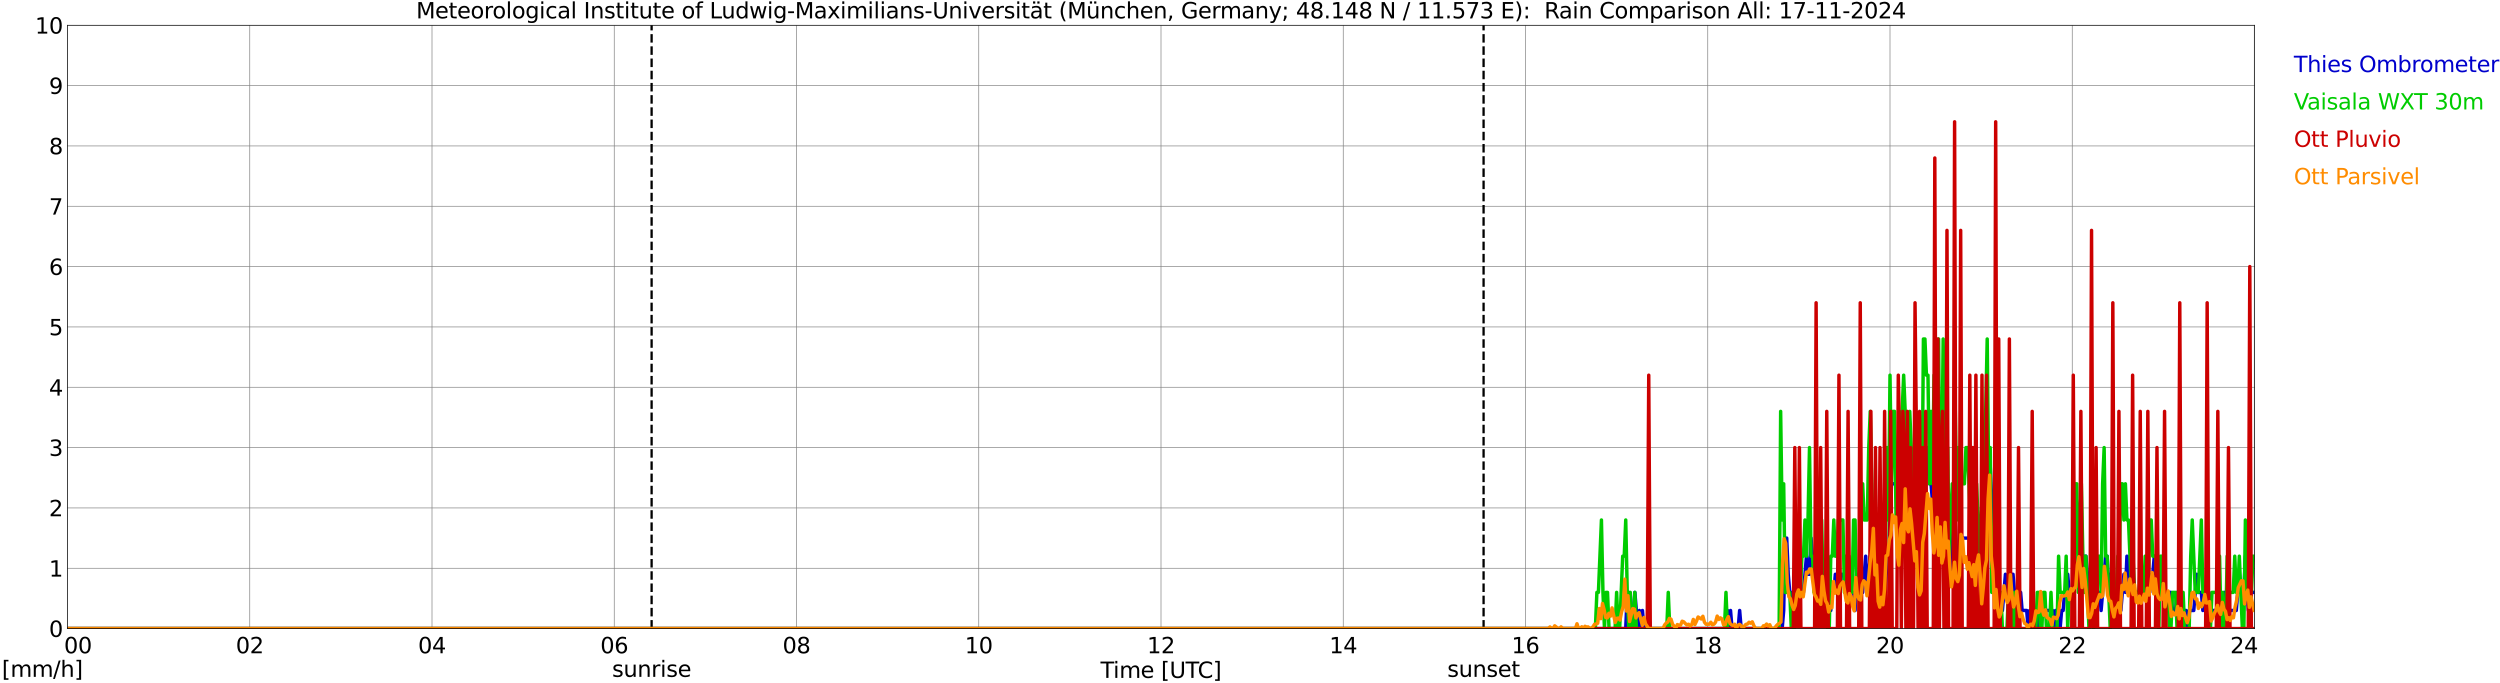
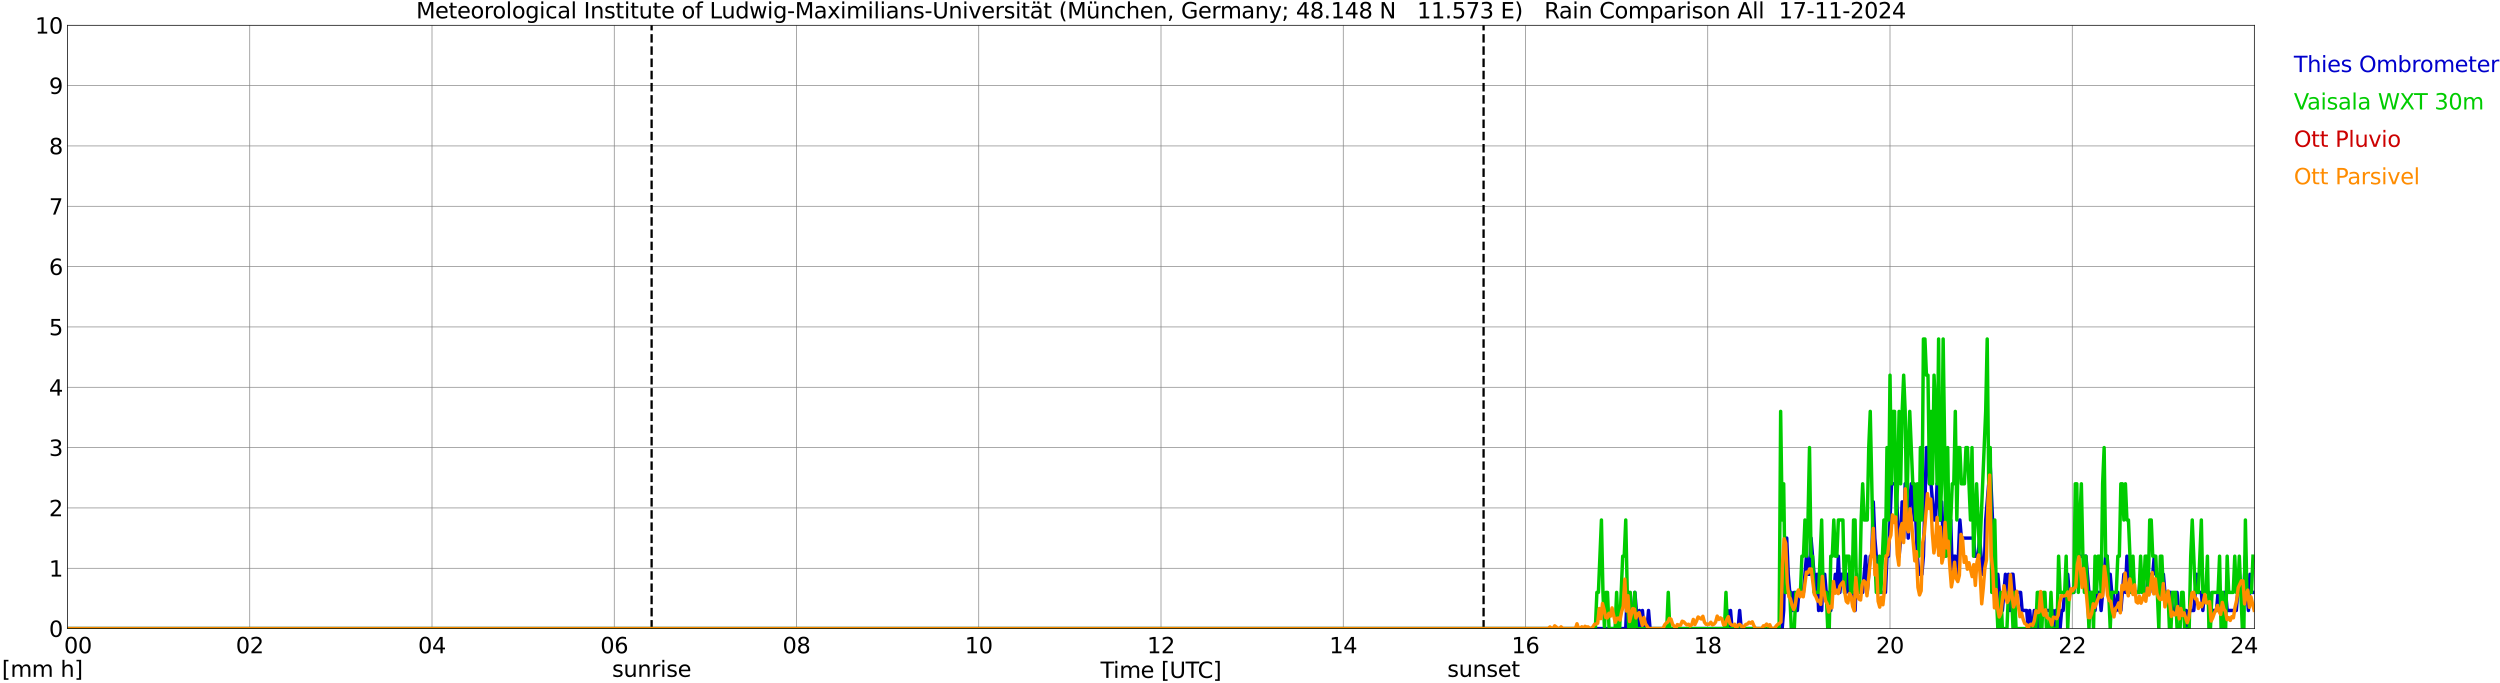
<svg xmlns="http://www.w3.org/2000/svg" xmlns:xlink="http://www.w3.org/1999/xlink" width="1085.4pt" height="296.64pt" viewBox="0 0 1085.4 296.64" version="1.1">
  <defs>
    <style type="text/css">*{stroke-linejoin: round; stroke-linecap: butt}</style>
  </defs>
  <g id="figure_1">
    <g id="patch_1">
      <path d="M 0 296.64  L 1085.4 296.64  L 1085.4 0  L 0 0  z " style="fill: #ffffff" />
    </g>
    <g id="axes_1">
      <g id="patch_2">
        <path d="M 29.306 272.909  L 978.814 272.909  L 978.814 10.976  L 29.306 10.976  z " style="fill: #ffffff" />
      </g>
      <g id="patch_3">
        <path d="M 979.407 272.909  L 978.814 272.909  L 978.814 10.976  L 979.407 10.976  z " clip-path="url(#p3daed4cdfd)" style="fill: #d3d3d3; opacity: 0.25; stroke: #d3d3d3; stroke-linejoin: miter" />
      </g>
      <g id="matplotlib.axis_1">
        <g id="xtick_1">
          <g id="line2d_1">
            <path d="M 29.306 272.909  L 29.306 10.976  " clip-path="url(#p3daed4cdfd)" style="fill: none; stroke: #808080; stroke-width: 0.3; stroke-linecap: square" />
          </g>
          <g id="line2d_2" />
          <g id="text_1">
            <g transform="translate(18.733 283.627) scale(0.095 -0.095)">
              <defs>
                <path id="DejaVuSans-20" transform="scale(0.016)" />
                <path id="DejaVuSans-30" d="M 2034 4250  Q 1547 4250 1301 3770  Q 1056 3291 1056 2328  Q 1056 1369 1301 889  Q 1547 409 2034 409  Q 2525 409 2770 889  Q 3016 1369 3016 2328  Q 3016 3291 2770 3770  Q 2525 4250 2034 4250  z M 2034 4750  Q 2819 4750 3233 4129  Q 3647 3509 3647 2328  Q 3647 1150 3233 529  Q 2819 -91 2034 -91  Q 1250 -91 836 529  Q 422 1150 422 2328  Q 422 3509 836 4129  Q 1250 4750 2034 4750  z " transform="scale(0.016)" />
              </defs>
              <use xlink:href="#DejaVuSans-20" />
              <use xlink:href="#DejaVuSans-20" transform="translate(31.787 0)" />
              <use xlink:href="#DejaVuSans-20" transform="translate(63.574 0)" />
              <use xlink:href="#DejaVuSans-30" transform="translate(95.361 0)" />
              <use xlink:href="#DejaVuSans-30" transform="translate(158.984 0)" />
            </g>
          </g>
        </g>
        <g id="xtick_2">
          <g id="line2d_3">
            <path d="M 108.431 272.909  L 108.431 10.976  " clip-path="url(#p3daed4cdfd)" style="fill: none; stroke: #808080; stroke-width: 0.3; stroke-linecap: square" />
          </g>
          <g id="line2d_4" />
          <g id="text_2">
            <g transform="translate(102.387 283.627) scale(0.095 -0.095)">
              <defs>
                <path id="DejaVuSans-32" d="M 1228 531  L 3431 531  L 3431 0  L 469 0  L 469 531  Q 828 903 1448 1529  Q 2069 2156 2228 2338  Q 2531 2678 2651 2914  Q 2772 3150 2772 3378  Q 2772 3750 2511 3984  Q 2250 4219 1831 4219  Q 1534 4219 1204 4116  Q 875 4013 500 3803  L 500 4441  Q 881 4594 1212 4672  Q 1544 4750 1819 4750  Q 2544 4750 2975 4387  Q 3406 4025 3406 3419  Q 3406 3131 3298 2873  Q 3191 2616 2906 2266  Q 2828 2175 2409 1742  Q 1991 1309 1228 531  z " transform="scale(0.016)" />
              </defs>
              <use xlink:href="#DejaVuSans-30" />
              <use xlink:href="#DejaVuSans-32" transform="translate(63.623 0)" />
            </g>
          </g>
        </g>
        <g id="xtick_3">
          <g id="line2d_5">
            <path d="M 187.557 272.909  L 187.557 10.976  " clip-path="url(#p3daed4cdfd)" style="fill: none; stroke: #808080; stroke-width: 0.3; stroke-linecap: square" />
          </g>
          <g id="line2d_6" />
          <g id="text_3">
            <g transform="translate(181.513 283.627) scale(0.095 -0.095)">
              <defs>
                <path id="DejaVuSans-34" d="M 2419 4116  L 825 1625  L 2419 1625  L 2419 4116  z M 2253 4666  L 3047 4666  L 3047 1625  L 3713 1625  L 3713 1100  L 3047 1100  L 3047 0  L 2419 0  L 2419 1100  L 313 1100  L 313 1709  L 2253 4666  z " transform="scale(0.016)" />
              </defs>
              <use xlink:href="#DejaVuSans-30" />
              <use xlink:href="#DejaVuSans-34" transform="translate(63.623 0)" />
            </g>
          </g>
        </g>
        <g id="xtick_4">
          <g id="line2d_7">
            <path d="M 266.683 272.909  L 266.683 10.976  " clip-path="url(#p3daed4cdfd)" style="fill: none; stroke: #808080; stroke-width: 0.3; stroke-linecap: square" />
          </g>
          <g id="line2d_8" />
          <g id="text_4">
            <g transform="translate(260.638 283.627) scale(0.095 -0.095)">
              <defs>
                <path id="DejaVuSans-36" d="M 2113 2584  Q 1688 2584 1439 2293  Q 1191 2003 1191 1497  Q 1191 994 1439 701  Q 1688 409 2113 409  Q 2538 409 2786 701  Q 3034 994 3034 1497  Q 3034 2003 2786 2293  Q 2538 2584 2113 2584  z M 3366 4563  L 3366 3988  Q 3128 4100 2886 4159  Q 2644 4219 2406 4219  Q 1781 4219 1451 3797  Q 1122 3375 1075 2522  Q 1259 2794 1537 2939  Q 1816 3084 2150 3084  Q 2853 3084 3261 2657  Q 3669 2231 3669 1497  Q 3669 778 3244 343  Q 2819 -91 2113 -91  Q 1303 -91 875 529  Q 447 1150 447 2328  Q 447 3434 972 4092  Q 1497 4750 2381 4750  Q 2619 4750 2861 4703  Q 3103 4656 3366 4563  z " transform="scale(0.016)" />
              </defs>
              <use xlink:href="#DejaVuSans-30" />
              <use xlink:href="#DejaVuSans-36" transform="translate(63.623 0)" />
            </g>
          </g>
        </g>
        <g id="xtick_5">
          <g id="line2d_9">
            <path d="M 345.808 272.909  L 345.808 10.976  " clip-path="url(#p3daed4cdfd)" style="fill: none; stroke: #808080; stroke-width: 0.3; stroke-linecap: square" />
          </g>
          <g id="line2d_10" />
          <g id="text_5">
            <g transform="translate(339.764 283.627) scale(0.095 -0.095)">
              <defs>
                <path id="DejaVuSans-38" d="M 2034 2216  Q 1584 2216 1326 1975  Q 1069 1734 1069 1313  Q 1069 891 1326 650  Q 1584 409 2034 409  Q 2484 409 2743 651  Q 3003 894 3003 1313  Q 3003 1734 2745 1975  Q 2488 2216 2034 2216  z M 1403 2484  Q 997 2584 770 2862  Q 544 3141 544 3541  Q 544 4100 942 4425  Q 1341 4750 2034 4750  Q 2731 4750 3128 4425  Q 3525 4100 3525 3541  Q 3525 3141 3298 2862  Q 3072 2584 2669 2484  Q 3125 2378 3379 2068  Q 3634 1759 3634 1313  Q 3634 634 3220 271  Q 2806 -91 2034 -91  Q 1263 -91 848 271  Q 434 634 434 1313  Q 434 1759 690 2068  Q 947 2378 1403 2484  z M 1172 3481  Q 1172 3119 1398 2916  Q 1625 2713 2034 2713  Q 2441 2713 2670 2916  Q 2900 3119 2900 3481  Q 2900 3844 2670 4047  Q 2441 4250 2034 4250  Q 1625 4250 1398 4047  Q 1172 3844 1172 3481  z " transform="scale(0.016)" />
              </defs>
              <use xlink:href="#DejaVuSans-30" />
              <use xlink:href="#DejaVuSans-38" transform="translate(63.623 0)" />
            </g>
          </g>
        </g>
        <g id="xtick_6">
          <g id="line2d_11">
            <path d="M 424.934 272.909  L 424.934 10.976  " clip-path="url(#p3daed4cdfd)" style="fill: none; stroke: #808080; stroke-width: 0.3; stroke-linecap: square" />
          </g>
          <g id="line2d_12" />
          <g id="text_6">
            <g transform="translate(418.89 283.627) scale(0.095 -0.095)">
              <defs>
                <path id="DejaVuSans-31" d="M 794 531  L 1825 531  L 1825 4091  L 703 3866  L 703 4441  L 1819 4666  L 2450 4666  L 2450 531  L 3481 531  L 3481 0  L 794 0  L 794 531  z " transform="scale(0.016)" />
              </defs>
              <use xlink:href="#DejaVuSans-31" />
              <use xlink:href="#DejaVuSans-30" transform="translate(63.623 0)" />
            </g>
          </g>
        </g>
        <g id="xtick_7">
          <g id="line2d_13">
            <path d="M 504.06 272.909  L 504.06 10.976  " clip-path="url(#p3daed4cdfd)" style="fill: none; stroke: #808080; stroke-width: 0.3; stroke-linecap: square" />
          </g>
          <g id="line2d_14" />
          <g id="text_7">
            <g transform="translate(498.015 283.627) scale(0.095 -0.095)">
              <use xlink:href="#DejaVuSans-31" />
              <use xlink:href="#DejaVuSans-32" transform="translate(63.623 0)" />
            </g>
          </g>
        </g>
        <g id="xtick_8">
          <g id="line2d_15">
            <path d="M 583.185 272.909  L 583.185 10.976  " clip-path="url(#p3daed4cdfd)" style="fill: none; stroke: #808080; stroke-width: 0.3; stroke-linecap: square" />
          </g>
          <g id="line2d_16" />
          <g id="text_8">
            <g transform="translate(577.141 283.627) scale(0.095 -0.095)">
              <use xlink:href="#DejaVuSans-31" />
              <use xlink:href="#DejaVuSans-34" transform="translate(63.623 0)" />
            </g>
          </g>
        </g>
        <g id="xtick_9">
          <g id="line2d_17">
            <path d="M 662.311 272.909  L 662.311 10.976  " clip-path="url(#p3daed4cdfd)" style="fill: none; stroke: #808080; stroke-width: 0.3; stroke-linecap: square" />
          </g>
          <g id="line2d_18" />
          <g id="text_9">
            <g transform="translate(656.267 283.627) scale(0.095 -0.095)">
              <use xlink:href="#DejaVuSans-31" />
              <use xlink:href="#DejaVuSans-36" transform="translate(63.623 0)" />
            </g>
          </g>
        </g>
        <g id="xtick_10">
          <g id="line2d_19">
            <path d="M 741.437 272.909  L 741.437 10.976  " clip-path="url(#p3daed4cdfd)" style="fill: none; stroke: #808080; stroke-width: 0.3; stroke-linecap: square" />
          </g>
          <g id="line2d_20" />
          <g id="text_10">
            <g transform="translate(735.392 283.627) scale(0.095 -0.095)">
              <use xlink:href="#DejaVuSans-31" />
              <use xlink:href="#DejaVuSans-38" transform="translate(63.623 0)" />
            </g>
          </g>
        </g>
        <g id="xtick_11">
          <g id="line2d_21">
            <path d="M 820.562 272.909  L 820.562 10.976  " clip-path="url(#p3daed4cdfd)" style="fill: none; stroke: #808080; stroke-width: 0.3; stroke-linecap: square" />
          </g>
          <g id="line2d_22" />
          <g id="text_11">
            <g transform="translate(814.518 283.627) scale(0.095 -0.095)">
              <use xlink:href="#DejaVuSans-32" />
              <use xlink:href="#DejaVuSans-30" transform="translate(63.623 0)" />
            </g>
          </g>
        </g>
        <g id="xtick_12">
          <g id="line2d_23">
            <path d="M 899.688 272.909  L 899.688 10.976  " clip-path="url(#p3daed4cdfd)" style="fill: none; stroke: #808080; stroke-width: 0.3; stroke-linecap: square" />
          </g>
          <g id="line2d_24" />
          <g id="text_12">
            <g transform="translate(893.644 283.627) scale(0.095 -0.095)">
              <use xlink:href="#DejaVuSans-32" />
              <use xlink:href="#DejaVuSans-32" transform="translate(63.623 0)" />
            </g>
          </g>
        </g>
        <g id="xtick_13">
          <g id="line2d_25">
-             <path d="M 978.814 272.909  L 978.814 10.976  " clip-path="url(#p3daed4cdfd)" style="fill: none; stroke: #808080; stroke-width: 0.3; stroke-linecap: square" />
-           </g>
+             </g>
          <g id="line2d_26" />
          <g id="text_13">
            <g transform="translate(968.241 283.627) scale(0.095 -0.095)">
              <use xlink:href="#DejaVuSans-32" />
              <use xlink:href="#DejaVuSans-34" transform="translate(63.623 0)" />
              <use xlink:href="#DejaVuSans-20" transform="translate(127.246 0)" />
              <use xlink:href="#DejaVuSans-20" transform="translate(159.033 0)" />
              <use xlink:href="#DejaVuSans-20" transform="translate(190.82 0)" />
            </g>
          </g>
        </g>
        <g id="text_14">
          <g transform="translate(477.806 294.322) scale(0.095 -0.095)">
            <defs>
              <path id="DejaVuSans-54" d="M -19 4666  L 3928 4666  L 3928 4134  L 2272 4134  L 2272 0  L 1638 0  L 1638 4134  L -19 4134  L -19 4666  z " transform="scale(0.016)" />
              <path id="DejaVuSans-69" d="M 603 3500  L 1178 3500  L 1178 0  L 603 0  L 603 3500  z M 603 4863  L 1178 4863  L 1178 4134  L 603 4134  L 603 4863  z " transform="scale(0.016)" />
              <path id="DejaVuSans-6d" d="M 3328 2828  Q 3544 3216 3844 3400  Q 4144 3584 4550 3584  Q 5097 3584 5394 3201  Q 5691 2819 5691 2113  L 5691 0  L 5113 0  L 5113 2094  Q 5113 2597 4934 2840  Q 4756 3084 4391 3084  Q 3944 3084 3684 2787  Q 3425 2491 3425 1978  L 3425 0  L 2847 0  L 2847 2094  Q 2847 2600 2669 2842  Q 2491 3084 2119 3084  Q 1678 3084 1418 2786  Q 1159 2488 1159 1978  L 1159 0  L 581 0  L 581 3500  L 1159 3500  L 1159 2956  Q 1356 3278 1631 3431  Q 1906 3584 2284 3584  Q 2666 3584 2933 3390  Q 3200 3197 3328 2828  z " transform="scale(0.016)" />
              <path id="DejaVuSans-65" d="M 3597 1894  L 3597 1613  L 953 1613  Q 991 1019 1311 708  Q 1631 397 2203 397  Q 2534 397 2845 478  Q 3156 559 3463 722  L 3463 178  Q 3153 47 2828 -22  Q 2503 -91 2169 -91  Q 1331 -91 842 396  Q 353 884 353 1716  Q 353 2575 817 3079  Q 1281 3584 2069 3584  Q 2775 3584 3186 3129  Q 3597 2675 3597 1894  z M 3022 2063  Q 3016 2534 2758 2815  Q 2500 3097 2075 3097  Q 1594 3097 1305 2825  Q 1016 2553 972 2059  L 3022 2063  z " transform="scale(0.016)" />
              <path id="DejaVuSans-5b" d="M 550 4863  L 1875 4863  L 1875 4416  L 1125 4416  L 1125 -397  L 1875 -397  L 1875 -844  L 550 -844  L 550 4863  z " transform="scale(0.016)" />
              <path id="DejaVuSans-55" d="M 556 4666  L 1191 4666  L 1191 1831  Q 1191 1081 1462 751  Q 1734 422 2344 422  Q 2950 422 3222 751  Q 3494 1081 3494 1831  L 3494 4666  L 4128 4666  L 4128 1753  Q 4128 841 3676 375  Q 3225 -91 2344 -91  Q 1459 -91 1007 375  Q 556 841 556 1753  L 556 4666  z " transform="scale(0.016)" />
              <path id="DejaVuSans-43" d="M 4122 4306  L 4122 3641  Q 3803 3938 3442 4084  Q 3081 4231 2675 4231  Q 1875 4231 1450 3742  Q 1025 3253 1025 2328  Q 1025 1406 1450 917  Q 1875 428 2675 428  Q 3081 428 3442 575  Q 3803 722 4122 1019  L 4122 359  Q 3791 134 3420 21  Q 3050 -91 2638 -91  Q 1578 -91 968 557  Q 359 1206 359 2328  Q 359 3453 968 4101  Q 1578 4750 2638 4750  Q 3056 4750 3426 4639  Q 3797 4528 4122 4306  z " transform="scale(0.016)" />
              <path id="DejaVuSans-5d" d="M 1947 4863  L 1947 -844  L 622 -844  L 622 -397  L 1369 -397  L 1369 4416  L 622 4416  L 622 4863  L 1947 4863  z " transform="scale(0.016)" />
            </defs>
            <use xlink:href="#DejaVuSans-54" />
            <use xlink:href="#DejaVuSans-69" transform="translate(57.959 0)" />
            <use xlink:href="#DejaVuSans-6d" transform="translate(85.742 0)" />
            <use xlink:href="#DejaVuSans-65" transform="translate(183.154 0)" />
            <use xlink:href="#DejaVuSans-20" transform="translate(244.678 0)" />
            <use xlink:href="#DejaVuSans-5b" transform="translate(276.465 0)" />
            <use xlink:href="#DejaVuSans-55" transform="translate(315.479 0)" />
            <use xlink:href="#DejaVuSans-54" transform="translate(388.672 0)" />
            <use xlink:href="#DejaVuSans-43" transform="translate(443.881 0)" />
            <use xlink:href="#DejaVuSans-5d" transform="translate(513.705 0)" />
          </g>
        </g>
      </g>
      <g id="matplotlib.axis_2">
        <g id="ytick_1">
          <g id="line2d_27">
-             <path d="M 29.306 272.909  L 978.814 272.909  " clip-path="url(#p3daed4cdfd)" style="fill: none; stroke: #808080; stroke-width: 0.3; stroke-linecap: square" />
-           </g>
+             </g>
          <g id="line2d_28" />
          <g id="text_15">
            <g transform="translate(21.261 276.518) scale(0.095 -0.095)">
              <use xlink:href="#DejaVuSans-30" />
            </g>
          </g>
        </g>
        <g id="ytick_2">
          <g id="line2d_29">
            <path d="M 29.306 246.715  L 978.814 246.715  " clip-path="url(#p3daed4cdfd)" style="fill: none; stroke: #808080; stroke-width: 0.3; stroke-linecap: square" />
          </g>
          <g id="line2d_30" />
          <g id="text_16">
            <g transform="translate(21.261 250.325) scale(0.095 -0.095)">
              <use xlink:href="#DejaVuSans-31" />
            </g>
          </g>
        </g>
        <g id="ytick_3">
          <g id="line2d_31">
            <path d="M 29.306 220.522  L 978.814 220.522  " clip-path="url(#p3daed4cdfd)" style="fill: none; stroke: #808080; stroke-width: 0.3; stroke-linecap: square" />
          </g>
          <g id="line2d_32" />
          <g id="text_17">
            <g transform="translate(21.261 224.131) scale(0.095 -0.095)">
              <use xlink:href="#DejaVuSans-32" />
            </g>
          </g>
        </g>
        <g id="ytick_4">
          <g id="line2d_33">
            <path d="M 29.306 194.329  L 978.814 194.329  " clip-path="url(#p3daed4cdfd)" style="fill: none; stroke: #808080; stroke-width: 0.3; stroke-linecap: square" />
          </g>
          <g id="line2d_34" />
          <g id="text_18">
            <g transform="translate(21.261 197.938) scale(0.095 -0.095)">
              <defs>
                <path id="DejaVuSans-33" d="M 2597 2516  Q 3050 2419 3304 2112  Q 3559 1806 3559 1356  Q 3559 666 3084 287  Q 2609 -91 1734 -91  Q 1441 -91 1130 -33  Q 819 25 488 141  L 488 750  Q 750 597 1062 519  Q 1375 441 1716 441  Q 2309 441 2620 675  Q 2931 909 2931 1356  Q 2931 1769 2642 2001  Q 2353 2234 1838 2234  L 1294 2234  L 1294 2753  L 1863 2753  Q 2328 2753 2575 2939  Q 2822 3125 2822 3475  Q 2822 3834 2567 4026  Q 2313 4219 1838 4219  Q 1578 4219 1281 4162  Q 984 4106 628 3988  L 628 4550  Q 988 4650 1302 4700  Q 1616 4750 1894 4750  Q 2613 4750 3031 4423  Q 3450 4097 3450 3541  Q 3450 3153 3228 2886  Q 3006 2619 2597 2516  z " transform="scale(0.016)" />
              </defs>
              <use xlink:href="#DejaVuSans-33" />
            </g>
          </g>
        </g>
        <g id="ytick_5">
          <g id="line2d_35">
            <path d="M 29.306 168.136  L 978.814 168.136  " clip-path="url(#p3daed4cdfd)" style="fill: none; stroke: #808080; stroke-width: 0.3; stroke-linecap: square" />
          </g>
          <g id="line2d_36" />
          <g id="text_19">
            <g transform="translate(21.261 171.745) scale(0.095 -0.095)">
              <use xlink:href="#DejaVuSans-34" />
            </g>
          </g>
        </g>
        <g id="ytick_6">
          <g id="line2d_37">
            <path d="M 29.306 141.942  L 978.814 141.942  " clip-path="url(#p3daed4cdfd)" style="fill: none; stroke: #808080; stroke-width: 0.3; stroke-linecap: square" />
          </g>
          <g id="line2d_38" />
          <g id="text_20">
            <g transform="translate(21.261 145.551) scale(0.095 -0.095)">
              <defs>
                <path id="DejaVuSans-35" d="M 691 4666  L 3169 4666  L 3169 4134  L 1269 4134  L 1269 2991  Q 1406 3038 1543 3061  Q 1681 3084 1819 3084  Q 2600 3084 3056 2656  Q 3513 2228 3513 1497  Q 3513 744 3044 326  Q 2575 -91 1722 -91  Q 1428 -91 1123 -41  Q 819 9 494 109  L 494 744  Q 775 591 1075 516  Q 1375 441 1709 441  Q 2250 441 2565 725  Q 2881 1009 2881 1497  Q 2881 1984 2565 2268  Q 2250 2553 1709 2553  Q 1456 2553 1204 2497  Q 953 2441 691 2322  L 691 4666  z " transform="scale(0.016)" />
              </defs>
              <use xlink:href="#DejaVuSans-35" />
            </g>
          </g>
        </g>
        <g id="ytick_7">
          <g id="line2d_39">
            <path d="M 29.306 115.749  L 978.814 115.749  " clip-path="url(#p3daed4cdfd)" style="fill: none; stroke: #808080; stroke-width: 0.3; stroke-linecap: square" />
          </g>
          <g id="line2d_40" />
          <g id="text_21">
            <g transform="translate(21.261 119.358) scale(0.095 -0.095)">
              <use xlink:href="#DejaVuSans-36" />
            </g>
          </g>
        </g>
        <g id="ytick_8">
          <g id="line2d_41">
            <path d="M 29.306 89.556  L 978.814 89.556  " clip-path="url(#p3daed4cdfd)" style="fill: none; stroke: #808080; stroke-width: 0.3; stroke-linecap: square" />
          </g>
          <g id="line2d_42" />
          <g id="text_22">
            <g transform="translate(21.261 93.165) scale(0.095 -0.095)">
              <defs>
                <path id="DejaVuSans-37" d="M 525 4666  L 3525 4666  L 3525 4397  L 1831 0  L 1172 0  L 2766 4134  L 525 4134  L 525 4666  z " transform="scale(0.016)" />
              </defs>
              <use xlink:href="#DejaVuSans-37" />
            </g>
          </g>
        </g>
        <g id="ytick_9">
          <g id="line2d_43">
            <path d="M 29.306 63.362  L 978.814 63.362  " clip-path="url(#p3daed4cdfd)" style="fill: none; stroke: #808080; stroke-width: 0.3; stroke-linecap: square" />
          </g>
          <g id="line2d_44" />
          <g id="text_23">
            <g transform="translate(21.261 66.972) scale(0.095 -0.095)">
              <use xlink:href="#DejaVuSans-38" />
            </g>
          </g>
        </g>
        <g id="ytick_10">
          <g id="line2d_45">
            <path d="M 29.306 37.169  L 978.814 37.169  " clip-path="url(#p3daed4cdfd)" style="fill: none; stroke: #808080; stroke-width: 0.3; stroke-linecap: square" />
          </g>
          <g id="line2d_46" />
          <g id="text_24">
            <g transform="translate(21.261 40.778) scale(0.095 -0.095)">
              <defs>
                <path id="DejaVuSans-39" d="M 703 97  L 703 672  Q 941 559 1184 500  Q 1428 441 1663 441  Q 2288 441 2617 861  Q 2947 1281 2994 2138  Q 2813 1869 2534 1725  Q 2256 1581 1919 1581  Q 1219 1581 811 2004  Q 403 2428 403 3163  Q 403 3881 828 4315  Q 1253 4750 1959 4750  Q 2769 4750 3195 4129  Q 3622 3509 3622 2328  Q 3622 1225 3098 567  Q 2575 -91 1691 -91  Q 1453 -91 1209 -44  Q 966 3 703 97  z M 1959 2075  Q 2384 2075 2632 2365  Q 2881 2656 2881 3163  Q 2881 3666 2632 3958  Q 2384 4250 1959 4250  Q 1534 4250 1286 3958  Q 1038 3666 1038 3163  Q 1038 2656 1286 2365  Q 1534 2075 1959 2075  z " transform="scale(0.016)" />
              </defs>
              <use xlink:href="#DejaVuSans-39" />
            </g>
          </g>
        </g>
        <g id="ytick_11">
          <g id="line2d_47">
            <path d="M 29.306 10.976  L 978.814 10.976  " clip-path="url(#p3daed4cdfd)" style="fill: none; stroke: #808080; stroke-width: 0.3; stroke-linecap: square" />
          </g>
          <g id="line2d_48" />
          <g id="text_25">
            <g transform="translate(15.217 14.585) scale(0.095 -0.095)">
              <use xlink:href="#DejaVuSans-31" />
              <use xlink:href="#DejaVuSans-30" transform="translate(63.623 0)" />
            </g>
          </g>
        </g>
      </g>
      <g id="line2d_49">
        <path d="M 282.904 272.909  L 282.904 10.976  " clip-path="url(#p3daed4cdfd)" style="fill: none; stroke-dasharray: 3.7,1.6; stroke-dashoffset: 0; stroke: #000000" />
      </g>
      <g id="line2d_50">
        <path d="M 644.112 272.909  L 644.112 10.976  " clip-path="url(#p3daed4cdfd)" style="fill: none; stroke-dasharray: 3.7,1.6; stroke-dashoffset: 0; stroke: #000000" />
      </g>
      <g id="line2d_51">
        <path d="M 29.306 272.909  L 705.83 272.909  L 706.49 257.193  L 707.149 257.193  L 707.808 265.051  L 709.127 265.051  L 709.786 257.193  L 711.105 272.909  L 711.765 265.051  L 712.424 272.909  L 713.083 265.051  L 713.743 272.909  L 715.062 272.909  L 715.721 265.051  L 716.38 272.909  L 749.349 272.909  L 750.009 265.051  L 750.668 272.909  L 751.327 265.051  L 751.987 272.909  L 754.624 272.909  L 755.284 265.051  L 755.943 272.909  L 773.746 272.909  L 774.406 265.051  L 775.065 233.619  L 775.725 233.619  L 776.384 249.335  L 777.043 257.193  L 777.703 257.193  L 778.362 265.051  L 779.021 257.193  L 779.681 265.051  L 780.34 265.051  L 781 257.193  L 782.978 257.193  L 784.296 241.477  L 784.956 249.335  L 785.615 249.335  L 786.275 233.619  L 788.253 257.193  L 788.912 249.335  L 789.572 265.051  L 790.231 249.335  L 790.89 265.051  L 791.55 249.335  L 792.209 249.335  L 792.868 257.193  L 793.528 257.193  L 794.187 265.051  L 794.847 265.051  L 795.506 257.193  L 796.165 257.193  L 796.825 249.335  L 797.484 257.193  L 798.143 241.477  L 798.803 257.193  L 799.462 249.335  L 800.781 249.335  L 801.44 257.193  L 802.1 249.335  L 802.759 257.193  L 804.737 257.193  L 805.397 265.051  L 806.056 249.335  L 806.715 257.193  L 808.694 257.193  L 810.012 241.477  L 810.672 257.193  L 811.99 241.477  L 812.65 241.477  L 813.309 217.903  L 813.969 233.619  L 815.947 257.193  L 818.584 257.193  L 819.244 241.477  L 819.903 241.477  L 821.222 210.045  L 823.2 210.045  L 824.519 241.477  L 825.178 233.619  L 825.837 217.903  L 826.497 233.619  L 827.156 210.045  L 827.816 217.903  L 828.475 233.619  L 829.134 217.903  L 829.794 210.045  L 831.112 225.761  L 831.772 225.761  L 832.431 241.477  L 833.091 249.335  L 834.409 249.335  L 835.069 241.477  L 836.388 194.329  L 837.047 194.329  L 837.706 210.045  L 838.366 210.045  L 839.684 225.761  L 840.344 225.761  L 841.003 210.045  L 841.663 210.045  L 842.322 225.761  L 842.981 217.903  L 843.641 233.619  L 844.3 241.477  L 844.959 217.903  L 845.619 217.903  L 846.278 225.761  L 846.938 225.761  L 847.597 249.335  L 848.256 241.477  L 848.916 241.477  L 849.575 249.335  L 850.235 241.477  L 850.894 225.761  L 851.553 233.619  L 856.828 233.619  L 857.488 241.477  L 858.806 241.477  L 859.466 233.619  L 860.785 249.335  L 861.444 249.335  L 862.103 225.761  L 864.082 202.187  L 866.06 249.335  L 866.719 257.193  L 867.378 249.335  L 868.697 265.051  L 869.357 265.051  L 870.675 249.335  L 871.335 257.193  L 871.994 249.335  L 872.653 265.051  L 873.313 249.335  L 873.972 249.335  L 874.632 257.193  L 877.269 257.193  L 877.929 265.051  L 879.907 265.051  L 880.566 272.909  L 881.225 265.051  L 881.885 272.909  L 882.544 272.909  L 883.204 265.051  L 883.863 272.909  L 884.522 265.051  L 885.182 272.909  L 885.841 265.051  L 891.116 265.051  L 891.775 272.909  L 892.435 265.051  L 893.094 272.909  L 893.754 265.051  L 894.413 272.909  L 895.072 265.051  L 895.732 265.051  L 896.391 257.193  L 897.051 257.193  L 897.71 249.335  L 898.369 257.193  L 900.347 257.193  L 901.007 249.335  L 901.666 249.335  L 902.326 241.477  L 905.622 241.477  L 906.941 257.193  L 907.601 257.193  L 908.26 265.051  L 908.919 257.193  L 909.579 265.051  L 910.238 257.193  L 911.557 257.193  L 912.216 265.051  L 914.194 241.477  L 914.854 241.477  L 915.513 257.193  L 916.173 249.335  L 916.832 257.193  L 917.491 257.193  L 918.151 265.051  L 918.81 265.051  L 919.469 257.193  L 920.129 265.051  L 920.788 265.051  L 922.107 249.335  L 922.766 257.193  L 923.426 241.477  L 924.085 257.193  L 924.745 241.477  L 925.404 257.193  L 926.063 249.335  L 926.723 257.193  L 928.701 257.193  L 929.36 249.335  L 930.02 257.193  L 931.998 257.193  L 932.657 249.335  L 933.316 257.193  L 933.976 249.335  L 934.635 249.335  L 935.295 241.477  L 935.954 249.335  L 936.613 249.335  L 937.273 257.193  L 938.592 257.193  L 939.251 249.335  L 939.91 257.193  L 942.548 257.193  L 943.207 265.051  L 944.526 265.051  L 945.185 257.193  L 945.845 265.051  L 949.142 265.051  L 949.801 272.909  L 950.46 265.051  L 952.438 265.051  L 953.757 249.335  L 954.417 257.193  L 955.735 257.193  L 956.395 265.051  L 957.054 257.193  L 959.032 257.193  L 959.692 265.051  L 962.329 265.051  L 962.989 257.193  L 963.648 265.051  L 964.967 265.051  L 965.626 257.193  L 966.285 257.193  L 966.945 265.051  L 970.901 265.051  L 972.22 249.335  L 972.879 257.193  L 974.198 257.193  L 974.857 241.477  L 975.517 257.193  L 976.176 265.051  L 976.836 249.335  L 977.495 257.193  L 978.154 257.193  L 978.154 257.193  " clip-path="url(#p3daed4cdfd)" style="fill: none; stroke: #0000cc; stroke-width: 1.5; stroke-linecap: square" />
      </g>
      <g id="line2d_52">
        <path d="M 29.306 272.909  L 692.643 272.909  L 693.302 257.193  L 693.961 257.193  L 695.28 225.761  L 695.939 257.193  L 696.599 272.909  L 697.258 257.193  L 697.918 257.193  L 698.577 272.909  L 701.215 272.909  L 701.874 257.193  L 702.533 272.909  L 703.193 272.909  L 704.511 241.477  L 705.171 241.477  L 705.83 225.761  L 706.49 257.193  L 707.149 272.909  L 707.808 257.193  L 708.468 272.909  L 709.127 272.909  L 709.786 257.193  L 710.446 272.909  L 723.633 272.909  L 724.293 257.193  L 724.952 272.909  L 748.69 272.909  L 749.349 257.193  L 750.009 272.909  L 772.428 272.909  L 773.087 178.613  L 773.746 225.761  L 774.406 210.045  L 775.065 257.193  L 777.043 257.193  L 777.703 272.909  L 779.021 272.909  L 779.681 257.193  L 781.659 257.193  L 782.318 241.477  L 782.978 241.477  L 783.637 225.761  L 784.296 241.477  L 784.956 225.761  L 785.615 194.329  L 786.275 241.477  L 786.934 241.477  L 787.593 257.193  L 789.572 257.193  L 790.89 225.761  L 791.55 257.193  L 792.868 257.193  L 793.528 272.909  L 794.187 272.909  L 794.847 241.477  L 795.506 241.477  L 796.165 225.761  L 796.825 241.477  L 797.484 241.477  L 798.143 225.761  L 800.122 225.761  L 800.781 257.193  L 801.44 241.477  L 802.759 241.477  L 803.419 257.193  L 804.078 257.193  L 804.737 225.761  L 805.397 225.761  L 806.056 257.193  L 807.375 257.193  L 808.034 225.761  L 808.694 210.045  L 809.353 225.761  L 810.672 225.761  L 811.331 194.329  L 811.99 178.613  L 813.309 241.477  L 813.969 241.477  L 814.628 257.193  L 815.287 257.193  L 815.947 241.477  L 816.606 257.193  L 817.925 225.761  L 818.584 241.477  L 819.244 194.329  L 819.903 225.761  L 820.562 162.897  L 821.222 210.045  L 821.881 178.613  L 822.541 178.613  L 823.2 225.761  L 823.859 210.045  L 824.519 178.613  L 825.178 210.045  L 825.837 178.613  L 826.497 162.897  L 827.156 178.613  L 827.816 225.761  L 828.475 194.329  L 829.134 178.613  L 830.453 210.045  L 831.112 210.045  L 831.772 225.761  L 832.431 210.045  L 833.091 241.477  L 833.75 194.329  L 834.409 225.761  L 835.069 147.181  L 835.728 147.181  L 836.388 162.897  L 837.047 162.897  L 837.706 210.045  L 838.366 178.613  L 839.025 210.045  L 839.684 162.897  L 840.344 178.613  L 841.003 210.045  L 841.663 147.181  L 842.322 225.761  L 842.981 210.045  L 843.641 147.181  L 844.959 241.477  L 845.619 194.329  L 846.278 241.477  L 847.597 210.045  L 848.256 210.045  L 848.916 178.613  L 849.575 225.761  L 850.235 194.329  L 850.894 194.329  L 851.553 210.045  L 852.872 210.045  L 853.531 194.329  L 854.191 194.329  L 855.51 225.761  L 856.169 194.329  L 856.828 241.477  L 858.147 210.045  L 859.466 241.477  L 862.103 178.613  L 862.763 147.181  L 863.422 210.045  L 864.082 194.329  L 864.741 257.193  L 866.06 225.761  L 866.719 257.193  L 867.378 272.909  L 868.038 272.909  L 868.697 257.193  L 869.357 272.909  L 871.335 272.909  L 871.994 257.193  L 873.313 257.193  L 873.972 272.909  L 874.632 257.193  L 875.291 272.909  L 883.863 272.909  L 884.522 257.193  L 885.182 257.193  L 885.841 272.909  L 886.5 272.909  L 887.16 257.193  L 887.819 257.193  L 888.479 272.909  L 889.797 272.909  L 890.457 257.193  L 891.116 272.909  L 893.094 272.909  L 893.754 241.477  L 894.413 257.193  L 896.391 257.193  L 897.051 241.477  L 897.71 272.909  L 898.369 257.193  L 900.347 257.193  L 901.007 210.045  L 901.666 210.045  L 902.326 257.193  L 902.985 225.761  L 903.644 210.045  L 904.304 241.477  L 904.963 257.193  L 905.622 241.477  L 906.941 272.909  L 907.601 257.193  L 908.26 257.193  L 908.919 272.909  L 909.579 241.477  L 910.238 257.193  L 910.898 241.477  L 911.557 241.477  L 912.216 257.193  L 912.876 210.045  L 913.535 194.329  L 914.194 241.477  L 914.854 241.477  L 916.173 272.909  L 916.832 257.193  L 918.81 257.193  L 919.469 241.477  L 920.129 241.477  L 920.788 210.045  L 921.448 210.045  L 922.107 225.761  L 922.766 210.045  L 923.426 225.761  L 924.085 225.761  L 925.404 257.193  L 926.063 241.477  L 926.723 257.193  L 928.701 257.193  L 929.36 241.477  L 930.02 257.193  L 930.679 257.193  L 931.338 241.477  L 931.998 241.477  L 932.657 257.193  L 933.316 225.761  L 933.976 225.761  L 934.635 241.477  L 935.954 241.477  L 937.273 272.909  L 937.932 241.477  L 938.592 241.477  L 939.251 257.193  L 941.229 257.193  L 941.888 272.909  L 942.548 272.909  L 943.207 257.193  L 944.526 257.193  L 945.185 272.909  L 946.504 272.909  L 947.163 257.193  L 947.823 257.193  L 948.482 272.909  L 950.46 272.909  L 951.12 241.477  L 951.779 225.761  L 953.098 257.193  L 954.417 257.193  L 955.735 225.761  L 956.395 257.193  L 957.714 257.193  L 958.373 241.477  L 959.032 272.909  L 959.692 272.909  L 960.351 257.193  L 962.989 257.193  L 963.648 241.477  L 964.307 272.909  L 964.967 257.193  L 965.626 272.909  L 966.285 272.909  L 966.945 241.477  L 967.604 257.193  L 969.582 257.193  L 970.242 241.477  L 970.901 257.193  L 971.561 257.193  L 972.22 241.477  L 973.539 272.909  L 974.198 272.909  L 974.857 225.761  L 975.517 257.193  L 977.495 257.193  L 978.154 241.477  L 978.154 241.477  " clip-path="url(#p3daed4cdfd)" style="fill: none; stroke: #00cc00; stroke-width: 1.5; stroke-linecap: square" />
      </g>
      <g id="line2d_53">
-         <path d="M 29.427 272.909  L 715.149 272.909  L 715.82 162.897  L 716.479 272.909  L 778.571 272.909  L 779.23 194.329  L 779.901 272.909  L 780.56 272.909  L 781.219 194.329  L 781.879 272.909  L 787.824 272.909  L 788.484 131.465  L 789.143 272.909  L 789.802 272.909  L 790.462 194.329  L 791.132 272.909  L 792.451 272.909  L 793.11 178.613  L 793.77 272.909  L 797.737 272.909  L 798.396 162.897  L 799.056 272.909  L 801.693 272.909  L 802.363 178.613  L 803.023 272.909  L 806.979 272.909  L 807.65 131.465  L 808.309 272.909  L 811.606 272.909  L 812.265 178.613  L 812.936 272.909  L 813.595 272.909  L 814.254 194.329  L 814.914 272.909  L 815.573 272.909  L 816.232 194.329  L 816.892 272.909  L 817.551 272.909  L 818.222 178.613  L 818.881 272.909  L 820.2 272.909  L 820.859 178.613  L 821.519 272.909  L 823.508 272.909  L 824.167 162.897  L 824.826 194.329  L 825.486 272.909  L 826.145 178.613  L 826.805 194.329  L 827.464 272.909  L 828.123 178.613  L 828.794 272.909  L 829.453 194.329  L 830.112 272.909  L 830.772 272.909  L 831.431 131.465  L 832.091 194.329  L 832.75 272.909  L 833.409 178.613  L 834.069 272.909  L 834.739 194.329  L 835.398 272.909  L 836.058 178.613  L 836.717 272.909  L 839.355 272.909  L 840.014 68.601  L 840.674 272.909  L 841.344 147.181  L 842.003 272.909  L 842.663 194.329  L 843.322 178.613  L 843.981 272.909  L 844.641 272.909  L 845.3 100.033  L 845.96 272.909  L 847.949 272.909  L 848.608 52.885  L 849.267 272.909  L 850.586 272.909  L 851.246 100.033  L 851.905 272.909  L 854.553 272.909  L 855.213 162.897  L 855.872 272.909  L 856.532 194.329  L 857.191 272.909  L 857.85 162.897  L 858.51 272.909  L 859.839 272.909  L 860.499 162.897  L 861.158 272.909  L 861.818 272.909  L 862.477 162.897  L 863.136 272.909  L 865.785 272.909  L 866.444 52.885  L 867.104 272.909  L 867.763 147.181  L 868.422 272.909  L 871.73 272.909  L 872.39 147.181  L 873.049 272.909  L 875.687 272.909  L 876.357 194.329  L 877.016 272.909  L 881.632 272.909  L 882.302 178.613  L 882.962 272.909  L 899.468 272.909  L 900.139 162.897  L 900.798 272.909  L 902.776 272.909  L 903.436 178.613  L 904.095 272.909  L 907.403 272.909  L 908.062 100.033  L 908.722 272.909  L 909.381 272.909  L 910.04 194.329  L 910.7 272.909  L 916.645 272.909  L 917.305 131.465  L 917.975 272.909  L 919.294 272.909  L 919.953 178.613  L 920.612 272.909  L 925.239 272.909  L 925.898 162.897  L 926.558 272.909  L 928.536 272.909  L 929.206 178.613  L 929.866 272.909  L 931.844 272.909  L 932.503 178.613  L 933.163 272.909  L 935.811 272.909  L 936.471 194.329  L 937.13 272.909  L 939.108 272.909  L 939.767 178.613  L 940.427 272.909  L 945.713 272.909  L 946.372 131.465  L 947.043 272.909  L 957.604 272.909  L 958.263 131.465  L 958.933 272.909  L 962.23 272.909  L 962.89 178.613  L 963.549 272.909  L 966.857 272.909  L 967.516 194.329  L 968.176 272.909  L 976.11 272.909  L 976.77 115.749  L 977.429 272.909  L 978.748 272.909  L 978.748 272.909  " clip-path="url(#p3daed4cdfd)" style="fill: none; stroke: #cc0000; stroke-width: 1.5; stroke-linecap: square" />
-       </g>
+         </g>
      <g id="line2d_54">
        <path d="M 29.559 272.909  L 672.224 272.909  L 672.916 272.202  L 673.597 272.909  L 674.29 272.909  L 674.982 271.704  L 675.675 272.228  L 676.367 272.909  L 677.059 272.909  L 677.752 272.149  L 678.444 272.909  L 683.972 272.909  L 684.664 270.813  L 685.356 272.909  L 686.049 272.909  L 686.741 272.123  L 687.433 272.909  L 688.126 271.913  L 688.807 272.228  L 689.5 272.175  L 690.192 272.909  L 690.884 272.909  L 691.577 272.149  L 692.269 271.049  L 692.961 270.918  L 693.654 270.578  L 694.346 264.186  L 695.038 268.587  L 695.731 262.012  L 696.423 264.658  L 697.115 268.063  L 697.808 268.273  L 698.5 266.282  L 699.192 267.539  L 699.885 263.924  L 701.269 270.263  L 701.951 268.456  L 702.654 268.325  L 703.347 269.189  L 704.039 265.627  L 704.731 263.27  L 705.424 251.456  L 706.116 265.287  L 706.808 258.66  L 707.501 269.844  L 708.885 264.213  L 709.578 264.448  L 710.27 268.273  L 710.962 266.622  L 711.655 265.994  L 713.039 271.494  L 713.732 268.089  L 714.424 270.84  L 715.809 272.909  L 722.029 272.909  L 722.71 271.311  L 723.403 270.499  L 724.095 270.054  L 724.787 268.482  L 725.48 268.823  L 726.172 271.075  L 726.864 271.861  L 727.557 272.909  L 728.249 271.154  L 728.941 271.468  L 729.634 271.416  L 730.326 269.713  L 731.019 269.975  L 731.711 270.735  L 732.392 271.311  L 733.085 271.023  L 733.777 271.756  L 734.469 271.259  L 735.162 268.927  L 735.854 271.154  L 736.546 269.687  L 737.239 267.88  L 738.623 268.744  L 739.316 267.565  L 740.008 270.132  L 740.7 271.023  L 742.085 270.997  L 742.777 270.159  L 743.47 271.285  L 744.162 270.97  L 744.844 270.08  L 745.536 267.487  L 746.228 268.954  L 746.921 268.246  L 747.613 268.718  L 748.305 271.285  L 748.998 271.206  L 749.69 269.058  L 750.382 267.723  L 751.075 270.63  L 751.767 271.337  L 752.459 271.547  L 753.152 271.023  L 753.844 272.909  L 754.536 271.468  L 755.229 271.075  L 755.921 271.599  L 756.613 272.909  L 757.295 271.861  L 757.987 271.075  L 758.68 270.944  L 759.372 270.159  L 760.064 270.578  L 760.757 269.975  L 761.449 271.625  L 762.141 272.909  L 764.911 272.909  L 765.592 271.704  L 766.284 271.704  L 766.977 270.944  L 767.669 271.73  L 768.361 271.232  L 769.054 272.909  L 770.438 272.909  L 771.131 271.782  L 771.823 271.075  L 772.516 270.682  L 773.208 270.054  L 773.9 244.934  L 774.593 233.933  L 775.285 235.871  L 775.966 253.028  L 776.659 259.079  L 777.351 259.995  L 778.043 262.851  L 778.736 264.606  L 779.428 262.877  L 780.12 257.9  L 780.813 256.119  L 781.505 259.105  L 782.197 257.219  L 782.89 259.105  L 784.274 248.392  L 784.967 248.759  L 785.659 247.004  L 786.352 247.056  L 787.736 258.057  L 788.429 259.131  L 789.121 260.965  L 789.802 260.677  L 790.495 262.379  L 791.187 250.252  L 791.879 256.59  L 792.572 260.834  L 793.264 262.065  L 793.956 265.706  L 794.649 263.243  L 795.341 263.872  L 796.033 252.452  L 796.726 257.56  L 797.418 256.224  L 798.11 257.717  L 798.803 254.469  L 799.495 253.447  L 800.188 252.635  L 801.572 261.069  L 802.265 261.777  L 802.957 257.69  L 803.649 258.764  L 804.342 263.27  L 805.023 265.182  L 805.715 250.775  L 806.408 258.424  L 807.1 260.1  L 807.792 260.493  L 808.485 253.84  L 809.177 252.138  L 809.869 252.949  L 810.562 258.66  L 811.946 244.096  L 812.639 239.146  L 813.331 229.402  L 814.024 249.597  L 814.716 245.327  L 815.408 261.017  L 816.101 263.584  L 816.793 259.314  L 817.485 262.562  L 818.167 256.014  L 818.859 241.346  L 819.551 241.005  L 820.244 234.457  L 820.936 232.414  L 821.628 223.534  L 822.321 226.861  L 823.013 224.451  L 823.705 240.639  L 824.398 245.38  L 825.09 229.847  L 825.782 227.28  L 826.475 235.557  L 827.167 212.245  L 827.86 229.192  L 828.552 230.895  L 829.244 220.915  L 829.937 227.228  L 831.321 243.52  L 832.003 239.512  L 832.695 255.019  L 833.387 258.293  L 834.08 256.512  L 834.772 235.426  L 835.464 231.628  L 836.849 214.314  L 837.541 220.758  L 838.234 216.672  L 838.926 231.366  L 839.618 240.062  L 840.311 235.95  L 841.003 224.661  L 841.696 241.084  L 842.388 228.773  L 843.08 244.437  L 843.773 241.555  L 844.465 226.809  L 845.157 237.888  L 845.85 234.955  L 846.531 245.982  L 847.223 254.809  L 847.916 250.88  L 848.608 244.096  L 849.3 251.116  L 849.993 252.504  L 850.685 249.78  L 851.377 232.021  L 852.07 233.959  L 852.762 244.149  L 853.454 241.686  L 854.147 247.135  L 854.839 244.306  L 856.224 250.33  L 856.916 245.144  L 857.609 254.154  L 858.301 244.149  L 858.993 240.927  L 859.686 249.309  L 860.378 262.143  L 861.07 255.15  L 861.752 246.506  L 862.444 243.101  L 863.136 216.724  L 863.829 206.273  L 864.521 241.398  L 865.213 247.868  L 865.906 263.898  L 866.598 255.936  L 867.29 264.213  L 867.983 267.853  L 868.675 266.256  L 870.06 254.312  L 870.752 258.895  L 871.445 261.593  L 872.137 260.388  L 872.829 249.518  L 873.522 258.345  L 874.214 263.532  L 874.906 261.541  L 875.588 256.695  L 876.28 263.086  L 876.972 267.749  L 877.665 266.151  L 878.357 268.796  L 879.049 270.682  L 879.742 271.075  L 880.434 272.909  L 881.126 271.363  L 881.819 270.997  L 882.511 271.599  L 883.204 269.504  L 883.896 265.208  L 884.588 265.994  L 885.281 265.758  L 885.973 256.826  L 886.665 264.894  L 887.358 267.12  L 888.05 264.763  L 888.731 268.142  L 889.424 268.43  L 890.116 269.085  L 890.808 271.311  L 891.501 267.958  L 892.193 268.063  L 892.885 268.587  L 893.578 267.172  L 894.27 261.593  L 894.962 258.607  L 895.655 258.817  L 897.04 258.502  L 897.732 257.009  L 898.424 260.336  L 899.117 255.569  L 899.809 256.538  L 900.501 255.385  L 901.194 254.862  L 901.875 245.38  L 902.567 241.713  L 903.26 247.187  L 903.952 255.071  L 904.644 246.794  L 905.337 252.452  L 906.721 268.089  L 907.414 268.142  L 908.106 266.334  L 908.799 262.143  L 909.491 263.715  L 910.876 260.022  L 911.568 258.136  L 912.26 259.262  L 912.942 258.686  L 913.634 245.877  L 914.326 250.802  L 915.019 258.476  L 915.711 260.781  L 916.403 261.069  L 917.096 265.025  L 917.788 267.827  L 918.48 264.16  L 919.173 263.427  L 919.865 261.75  L 920.557 266.046  L 921.25 254.154  L 921.942 255.962  L 922.635 248.785  L 923.327 255.674  L 924.019 258.686  L 924.701 251.352  L 925.393 255.124  L 926.085 258.136  L 926.778 253.919  L 927.47 261.279  L 928.162 261.803  L 928.855 258.843  L 929.547 261.881  L 930.239 260.153  L 930.932 257.979  L 931.624 261.043  L 932.316 255.359  L 933.009 258.345  L 933.701 254.495  L 934.393 248.575  L 935.086 257.848  L 935.767 251.326  L 936.46 257.664  L 937.152 259.524  L 937.844 260.31  L 938.537 260.153  L 939.229 253.369  L 939.921 263.479  L 940.614 260.755  L 941.306 256.59  L 941.998 261.541  L 942.691 267.644  L 943.383 265.784  L 944.075 266.963  L 944.768 266.832  L 945.46 263.322  L 946.152 268.665  L 946.845 264.186  L 947.537 267.225  L 948.229 266.099  L 949.603 270.368  L 950.296 268.325  L 951.68 257.402  L 952.373 257.114  L 953.065 259.969  L 953.757 260.048  L 954.45 264.16  L 955.142 261.855  L 955.834 263.427  L 956.527 261.724  L 957.219 258.11  L 957.911 261.777  L 958.604 261.75  L 959.296 261.2  L 959.988 269.608  L 960.67 268.246  L 961.362 266.23  L 962.054 264.92  L 962.747 262.851  L 963.439 265.548  L 964.132 266.753  L 964.824 261.541  L 965.516 264.448  L 966.209 265.418  L 966.901 269.006  L 967.593 268.142  L 968.286 269.373  L 968.978 267.723  L 969.67 268.22  L 970.363 263.636  L 971.055 260.677  L 971.747 255.15  L 973.132 252.138  L 973.813 252.216  L 974.506 262.196  L 975.198 258.214  L 975.89 256.197  L 976.583 263.663  L 977.275 259.131  L 978.66 264.946  L 978.66 264.946  " clip-path="url(#p3daed4cdfd)" style="fill: none; stroke: #ff8c00; stroke-width: 1.5; stroke-linecap: square" />
      </g>
      <g id="patch_4">
        <path d="M 29.306 272.909  L 29.306 10.976  " style="fill: none; stroke: #000000; stroke-width: 0.3; stroke-linejoin: miter; stroke-linecap: square" />
      </g>
      <g id="patch_5">
        <path d="M 978.814 272.909  L 978.814 10.976  " style="fill: none; stroke: #000000; stroke-width: 0.3; stroke-linejoin: miter; stroke-linecap: square" />
      </g>
      <g id="patch_6">
        <path d="M 29.306 272.909  L 978.814 272.909  " style="fill: none; stroke: #000000; stroke-width: 0.3; stroke-linejoin: miter; stroke-linecap: square" />
      </g>
      <g id="patch_7">
        <path d="M 29.306 10.976  L 978.814 10.976  " style="fill: none; stroke: #000000; stroke-width: 0.3; stroke-linejoin: miter; stroke-linecap: square" />
      </g>
      <g id="text_26">
        <g transform="translate(265.739 293.863) scale(0.095 -0.095)">
          <defs>
            <path id="DejaVuSans-73" d="M 2834 3397  L 2834 2853  Q 2591 2978 2328 3040  Q 2066 3103 1784 3103  Q 1356 3103 1142 2972  Q 928 2841 928 2578  Q 928 2378 1081 2264  Q 1234 2150 1697 2047  L 1894 2003  Q 2506 1872 2764 1633  Q 3022 1394 3022 966  Q 3022 478 2636 193  Q 2250 -91 1575 -91  Q 1294 -91 989 -36  Q 684 19 347 128  L 347 722  Q 666 556 975 473  Q 1284 391 1588 391  Q 1994 391 2212 530  Q 2431 669 2431 922  Q 2431 1156 2273 1281  Q 2116 1406 1581 1522  L 1381 1569  Q 847 1681 609 1914  Q 372 2147 372 2553  Q 372 3047 722 3315  Q 1072 3584 1716 3584  Q 2034 3584 2315 3537  Q 2597 3491 2834 3397  z " transform="scale(0.016)" />
            <path id="DejaVuSans-75" d="M 544 1381  L 544 3500  L 1119 3500  L 1119 1403  Q 1119 906 1312 657  Q 1506 409 1894 409  Q 2359 409 2629 706  Q 2900 1003 2900 1516  L 2900 3500  L 3475 3500  L 3475 0  L 2900 0  L 2900 538  Q 2691 219 2414 64  Q 2138 -91 1772 -91  Q 1169 -91 856 284  Q 544 659 544 1381  z M 1991 3584  L 1991 3584  z " transform="scale(0.016)" />
            <path id="DejaVuSans-6e" d="M 3513 2113  L 3513 0  L 2938 0  L 2938 2094  Q 2938 2591 2744 2837  Q 2550 3084 2163 3084  Q 1697 3084 1428 2787  Q 1159 2491 1159 1978  L 1159 0  L 581 0  L 581 3500  L 1159 3500  L 1159 2956  Q 1366 3272 1645 3428  Q 1925 3584 2291 3584  Q 2894 3584 3203 3211  Q 3513 2838 3513 2113  z " transform="scale(0.016)" />
            <path id="DejaVuSans-72" d="M 2631 2963  Q 2534 3019 2420 3045  Q 2306 3072 2169 3072  Q 1681 3072 1420 2755  Q 1159 2438 1159 1844  L 1159 0  L 581 0  L 581 3500  L 1159 3500  L 1159 2956  Q 1341 3275 1631 3429  Q 1922 3584 2338 3584  Q 2397 3584 2469 3576  Q 2541 3569 2628 3553  L 2631 2963  z " transform="scale(0.016)" />
          </defs>
          <use xlink:href="#DejaVuSans-73" />
          <use xlink:href="#DejaVuSans-75" transform="translate(52.1 0)" />
          <use xlink:href="#DejaVuSans-6e" transform="translate(115.479 0)" />
          <use xlink:href="#DejaVuSans-72" transform="translate(178.857 0)" />
          <use xlink:href="#DejaVuSans-69" transform="translate(219.971 0)" />
          <use xlink:href="#DejaVuSans-73" transform="translate(247.754 0)" />
          <use xlink:href="#DejaVuSans-65" transform="translate(299.854 0)" />
        </g>
      </g>
      <g id="text_27">
        <g transform="translate(628.358 293.863) scale(0.095 -0.095)">
          <defs>
            <path id="DejaVuSans-74" d="M 1172 4494  L 1172 3500  L 2356 3500  L 2356 3053  L 1172 3053  L 1172 1153  Q 1172 725 1289 603  Q 1406 481 1766 481  L 2356 481  L 2356 0  L 1766 0  Q 1100 0 847 248  Q 594 497 594 1153  L 594 3053  L 172 3053  L 172 3500  L 594 3500  L 594 4494  L 1172 4494  z " transform="scale(0.016)" />
          </defs>
          <use xlink:href="#DejaVuSans-73" />
          <use xlink:href="#DejaVuSans-75" transform="translate(52.1 0)" />
          <use xlink:href="#DejaVuSans-6e" transform="translate(115.479 0)" />
          <use xlink:href="#DejaVuSans-73" transform="translate(178.857 0)" />
          <use xlink:href="#DejaVuSans-65" transform="translate(230.957 0)" />
          <use xlink:href="#DejaVuSans-74" transform="translate(292.48 0)" />
        </g>
      </g>
      <g id="text_28">
        <g transform="translate(0.821 293.863) scale(0.095 -0.095)">
          <defs>
-             <path id="DejaVuSans-2f" d="M 1625 4666  L 2156 4666  L 531 -594  L 0 -594  L 1625 4666  z " transform="scale(0.016)" />
            <path id="DejaVuSans-68" d="M 3513 2113  L 3513 0  L 2938 0  L 2938 2094  Q 2938 2591 2744 2837  Q 2550 3084 2163 3084  Q 1697 3084 1428 2787  Q 1159 2491 1159 1978  L 1159 0  L 581 0  L 581 4863  L 1159 4863  L 1159 2956  Q 1366 3272 1645 3428  Q 1925 3584 2291 3584  Q 2894 3584 3203 3211  Q 3513 2838 3513 2113  z " transform="scale(0.016)" />
          </defs>
          <use xlink:href="#DejaVuSans-5b" />
          <use xlink:href="#DejaVuSans-6d" transform="translate(39.014 0)" />
          <use xlink:href="#DejaVuSans-6d" transform="translate(136.426 0)" />
          <use xlink:href="#DejaVuSans-2f" transform="translate(233.838 0)" />
          <use xlink:href="#DejaVuSans-68" transform="translate(267.529 0)" />
          <use xlink:href="#DejaVuSans-5d" transform="translate(330.908 0)" />
        </g>
      </g>
      <g id="text_29">
        <g style="fill: #0000cc" transform="translate(995.905 31.291) scale(0.095 -0.095)">
          <defs>
            <path id="DejaVuSans-4f" d="M 2522 4238  Q 1834 4238 1429 3725  Q 1025 3213 1025 2328  Q 1025 1447 1429 934  Q 1834 422 2522 422  Q 3209 422 3611 934  Q 4013 1447 4013 2328  Q 4013 3213 3611 3725  Q 3209 4238 2522 4238  z M 2522 4750  Q 3503 4750 4090 4092  Q 4678 3434 4678 2328  Q 4678 1225 4090 567  Q 3503 -91 2522 -91  Q 1538 -91 948 565  Q 359 1222 359 2328  Q 359 3434 948 4092  Q 1538 4750 2522 4750  z " transform="scale(0.016)" />
            <path id="DejaVuSans-62" d="M 3116 1747  Q 3116 2381 2855 2742  Q 2594 3103 2138 3103  Q 1681 3103 1420 2742  Q 1159 2381 1159 1747  Q 1159 1113 1420 752  Q 1681 391 2138 391  Q 2594 391 2855 752  Q 3116 1113 3116 1747  z M 1159 2969  Q 1341 3281 1617 3432  Q 1894 3584 2278 3584  Q 2916 3584 3314 3078  Q 3713 2572 3713 1747  Q 3713 922 3314 415  Q 2916 -91 2278 -91  Q 1894 -91 1617 61  Q 1341 213 1159 525  L 1159 0  L 581 0  L 581 4863  L 1159 4863  L 1159 2969  z " transform="scale(0.016)" />
            <path id="DejaVuSans-6f" d="M 1959 3097  Q 1497 3097 1228 2736  Q 959 2375 959 1747  Q 959 1119 1226 758  Q 1494 397 1959 397  Q 2419 397 2687 759  Q 2956 1122 2956 1747  Q 2956 2369 2687 2733  Q 2419 3097 1959 3097  z M 1959 3584  Q 2709 3584 3137 3096  Q 3566 2609 3566 1747  Q 3566 888 3137 398  Q 2709 -91 1959 -91  Q 1206 -91 779 398  Q 353 888 353 1747  Q 353 2609 779 3096  Q 1206 3584 1959 3584  z " transform="scale(0.016)" />
          </defs>
          <use xlink:href="#DejaVuSans-54" />
          <use xlink:href="#DejaVuSans-68" transform="translate(61.084 0)" />
          <use xlink:href="#DejaVuSans-69" transform="translate(124.463 0)" />
          <use xlink:href="#DejaVuSans-65" transform="translate(152.246 0)" />
          <use xlink:href="#DejaVuSans-73" transform="translate(213.77 0)" />
          <use xlink:href="#DejaVuSans-20" transform="translate(265.869 0)" />
          <use xlink:href="#DejaVuSans-4f" transform="translate(297.656 0)" />
          <use xlink:href="#DejaVuSans-6d" transform="translate(376.367 0)" />
          <use xlink:href="#DejaVuSans-62" transform="translate(473.779 0)" />
          <use xlink:href="#DejaVuSans-72" transform="translate(537.256 0)" />
          <use xlink:href="#DejaVuSans-6f" transform="translate(576.119 0)" />
          <use xlink:href="#DejaVuSans-6d" transform="translate(637.301 0)" />
          <use xlink:href="#DejaVuSans-65" transform="translate(734.713 0)" />
          <use xlink:href="#DejaVuSans-74" transform="translate(796.236 0)" />
          <use xlink:href="#DejaVuSans-65" transform="translate(835.445 0)" />
          <use xlink:href="#DejaVuSans-72" transform="translate(896.969 0)" />
        </g>
      </g>
      <g id="text_30">
        <g style="fill: #00cc00" transform="translate(995.905 47.531) scale(0.095 -0.095)">
          <defs>
            <path id="DejaVuSans-56" d="M 1831 0  L 50 4666  L 709 4666  L 2188 738  L 3669 4666  L 4325 4666  L 2547 0  L 1831 0  z " transform="scale(0.016)" />
            <path id="DejaVuSans-61" d="M 2194 1759  Q 1497 1759 1228 1600  Q 959 1441 959 1056  Q 959 750 1161 570  Q 1363 391 1709 391  Q 2188 391 2477 730  Q 2766 1069 2766 1631  L 2766 1759  L 2194 1759  z M 3341 1997  L 3341 0  L 2766 0  L 2766 531  Q 2569 213 2275 61  Q 1981 -91 1556 -91  Q 1019 -91 701 211  Q 384 513 384 1019  Q 384 1609 779 1909  Q 1175 2209 1959 2209  L 2766 2209  L 2766 2266  Q 2766 2663 2505 2880  Q 2244 3097 1772 3097  Q 1472 3097 1187 3025  Q 903 2953 641 2809  L 641 3341  Q 956 3463 1253 3523  Q 1550 3584 1831 3584  Q 2591 3584 2966 3190  Q 3341 2797 3341 1997  z " transform="scale(0.016)" />
            <path id="DejaVuSans-6c" d="M 603 4863  L 1178 4863  L 1178 0  L 603 0  L 603 4863  z " transform="scale(0.016)" />
            <path id="DejaVuSans-57" d="M 213 4666  L 850 4666  L 1831 722  L 2809 4666  L 3519 4666  L 4500 722  L 5478 4666  L 6119 4666  L 4947 0  L 4153 0  L 3169 4050  L 2175 0  L 1381 0  L 213 4666  z " transform="scale(0.016)" />
            <path id="DejaVuSans-58" d="M 403 4666  L 1081 4666  L 2241 2931  L 3406 4666  L 4084 4666  L 2584 2425  L 4184 0  L 3506 0  L 2194 1984  L 872 0  L 191 0  L 1856 2491  L 403 4666  z " transform="scale(0.016)" />
          </defs>
          <use xlink:href="#DejaVuSans-56" />
          <use xlink:href="#DejaVuSans-61" transform="translate(60.658 0)" />
          <use xlink:href="#DejaVuSans-69" transform="translate(121.938 0)" />
          <use xlink:href="#DejaVuSans-73" transform="translate(149.721 0)" />
          <use xlink:href="#DejaVuSans-61" transform="translate(201.82 0)" />
          <use xlink:href="#DejaVuSans-6c" transform="translate(263.1 0)" />
          <use xlink:href="#DejaVuSans-61" transform="translate(290.883 0)" />
          <use xlink:href="#DejaVuSans-20" transform="translate(352.162 0)" />
          <use xlink:href="#DejaVuSans-57" transform="translate(383.949 0)" />
          <use xlink:href="#DejaVuSans-58" transform="translate(482.826 0)" />
          <use xlink:href="#DejaVuSans-54" transform="translate(549.582 0)" />
          <use xlink:href="#DejaVuSans-20" transform="translate(610.666 0)" />
          <use xlink:href="#DejaVuSans-33" transform="translate(642.453 0)" />
          <use xlink:href="#DejaVuSans-30" transform="translate(706.076 0)" />
          <use xlink:href="#DejaVuSans-6d" transform="translate(769.699 0)" />
        </g>
      </g>
      <g id="text_31">
        <g style="fill: #cc0000" transform="translate(995.905 63.771) scale(0.095 -0.095)">
          <defs>
            <path id="DejaVuSans-50" d="M 1259 4147  L 1259 2394  L 2053 2394  Q 2494 2394 2734 2622  Q 2975 2850 2975 3272  Q 2975 3691 2734 3919  Q 2494 4147 2053 4147  L 1259 4147  z M 628 4666  L 2053 4666  Q 2838 4666 3239 4311  Q 3641 3956 3641 3272  Q 3641 2581 3239 2228  Q 2838 1875 2053 1875  L 1259 1875  L 1259 0  L 628 0  L 628 4666  z " transform="scale(0.016)" />
            <path id="DejaVuSans-76" d="M 191 3500  L 800 3500  L 1894 563  L 2988 3500  L 3597 3500  L 2284 0  L 1503 0  L 191 3500  z " transform="scale(0.016)" />
          </defs>
          <use xlink:href="#DejaVuSans-4f" />
          <use xlink:href="#DejaVuSans-74" transform="translate(78.711 0)" />
          <use xlink:href="#DejaVuSans-74" transform="translate(117.92 0)" />
          <use xlink:href="#DejaVuSans-20" transform="translate(157.129 0)" />
          <use xlink:href="#DejaVuSans-50" transform="translate(188.916 0)" />
          <use xlink:href="#DejaVuSans-6c" transform="translate(249.219 0)" />
          <use xlink:href="#DejaVuSans-75" transform="translate(277.002 0)" />
          <use xlink:href="#DejaVuSans-76" transform="translate(340.381 0)" />
          <use xlink:href="#DejaVuSans-69" transform="translate(399.561 0)" />
          <use xlink:href="#DejaVuSans-6f" transform="translate(427.344 0)" />
        </g>
      </g>
      <g id="text_32">
        <g style="fill: #ff8c00" transform="translate(995.905 80.01) scale(0.095 -0.095)">
          <use xlink:href="#DejaVuSans-4f" />
          <use xlink:href="#DejaVuSans-74" transform="translate(78.711 0)" />
          <use xlink:href="#DejaVuSans-74" transform="translate(117.92 0)" />
          <use xlink:href="#DejaVuSans-20" transform="translate(157.129 0)" />
          <use xlink:href="#DejaVuSans-50" transform="translate(188.916 0)" />
          <use xlink:href="#DejaVuSans-61" transform="translate(244.719 0)" />
          <use xlink:href="#DejaVuSans-72" transform="translate(305.998 0)" />
          <use xlink:href="#DejaVuSans-73" transform="translate(347.111 0)" />
          <use xlink:href="#DejaVuSans-69" transform="translate(399.211 0)" />
          <use xlink:href="#DejaVuSans-76" transform="translate(426.994 0)" />
          <use xlink:href="#DejaVuSans-65" transform="translate(486.174 0)" />
          <use xlink:href="#DejaVuSans-6c" transform="translate(547.697 0)" />
        </g>
      </g>
      <g id="text_33">
        <g transform="translate(180.677 7.976) scale(0.095 -0.095)">
          <defs>
            <path id="DejaVuSans-4d" d="M 628 4666  L 1569 4666  L 2759 1491  L 3956 4666  L 4897 4666  L 4897 0  L 4281 0  L 4281 4097  L 3078 897  L 2444 897  L 1241 4097  L 1241 0  L 628 0  L 628 4666  z " transform="scale(0.016)" />
            <path id="DejaVuSans-67" d="M 2906 1791  Q 2906 2416 2648 2759  Q 2391 3103 1925 3103  Q 1463 3103 1205 2759  Q 947 2416 947 1791  Q 947 1169 1205 825  Q 1463 481 1925 481  Q 2391 481 2648 825  Q 2906 1169 2906 1791  z M 3481 434  Q 3481 -459 3084 -895  Q 2688 -1331 1869 -1331  Q 1566 -1331 1297 -1286  Q 1028 -1241 775 -1147  L 775 -588  Q 1028 -725 1275 -790  Q 1522 -856 1778 -856  Q 2344 -856 2625 -561  Q 2906 -266 2906 331  L 2906 616  Q 2728 306 2450 153  Q 2172 0 1784 0  Q 1141 0 747 490  Q 353 981 353 1791  Q 353 2603 747 3093  Q 1141 3584 1784 3584  Q 2172 3584 2450 3431  Q 2728 3278 2906 2969  L 2906 3500  L 3481 3500  L 3481 434  z " transform="scale(0.016)" />
            <path id="DejaVuSans-63" d="M 3122 3366  L 3122 2828  Q 2878 2963 2633 3030  Q 2388 3097 2138 3097  Q 1578 3097 1268 2742  Q 959 2388 959 1747  Q 959 1106 1268 751  Q 1578 397 2138 397  Q 2388 397 2633 464  Q 2878 531 3122 666  L 3122 134  Q 2881 22 2623 -34  Q 2366 -91 2075 -91  Q 1284 -91 818 406  Q 353 903 353 1747  Q 353 2603 823 3093  Q 1294 3584 2113 3584  Q 2378 3584 2631 3529  Q 2884 3475 3122 3366  z " transform="scale(0.016)" />
            <path id="DejaVuSans-49" d="M 628 4666  L 1259 4666  L 1259 0  L 628 0  L 628 4666  z " transform="scale(0.016)" />
            <path id="DejaVuSans-66" d="M 2375 4863  L 2375 4384  L 1825 4384  Q 1516 4384 1395 4259  Q 1275 4134 1275 3809  L 1275 3500  L 2222 3500  L 2222 3053  L 1275 3053  L 1275 0  L 697 0  L 697 3053  L 147 3053  L 147 3500  L 697 3500  L 697 3744  Q 697 4328 969 4595  Q 1241 4863 1831 4863  L 2375 4863  z " transform="scale(0.016)" />
            <path id="DejaVuSans-4c" d="M 628 4666  L 1259 4666  L 1259 531  L 3531 531  L 3531 0  L 628 0  L 628 4666  z " transform="scale(0.016)" />
            <path id="DejaVuSans-64" d="M 2906 2969  L 2906 4863  L 3481 4863  L 3481 0  L 2906 0  L 2906 525  Q 2725 213 2448 61  Q 2172 -91 1784 -91  Q 1150 -91 751 415  Q 353 922 353 1747  Q 353 2572 751 3078  Q 1150 3584 1784 3584  Q 2172 3584 2448 3432  Q 2725 3281 2906 2969  z M 947 1747  Q 947 1113 1208 752  Q 1469 391 1925 391  Q 2381 391 2643 752  Q 2906 1113 2906 1747  Q 2906 2381 2643 2742  Q 2381 3103 1925 3103  Q 1469 3103 1208 2742  Q 947 2381 947 1747  z " transform="scale(0.016)" />
            <path id="DejaVuSans-77" d="M 269 3500  L 844 3500  L 1563 769  L 2278 3500  L 2956 3500  L 3675 769  L 4391 3500  L 4966 3500  L 4050 0  L 3372 0  L 2619 2869  L 1863 0  L 1184 0  L 269 3500  z " transform="scale(0.016)" />
            <path id="DejaVuSans-2d" d="M 313 2009  L 1997 2009  L 1997 1497  L 313 1497  L 313 2009  z " transform="scale(0.016)" />
            <path id="DejaVuSans-78" d="M 3513 3500  L 2247 1797  L 3578 0  L 2900 0  L 1881 1375  L 863 0  L 184 0  L 1544 1831  L 300 3500  L 978 3500  L 1906 2253  L 2834 3500  L 3513 3500  z " transform="scale(0.016)" />
            <path id="DejaVuSans-e4" d="M 2194 1759  Q 1497 1759 1228 1600  Q 959 1441 959 1056  Q 959 750 1161 570  Q 1363 391 1709 391  Q 2188 391 2477 730  Q 2766 1069 2766 1631  L 2766 1759  L 2194 1759  z M 3341 1997  L 3341 0  L 2766 0  L 2766 531  Q 2569 213 2275 61  Q 1981 -91 1556 -91  Q 1019 -91 701 211  Q 384 513 384 1019  Q 384 1609 779 1909  Q 1175 2209 1959 2209  L 2766 2209  L 2766 2266  Q 2766 2663 2505 2880  Q 2244 3097 1772 3097  Q 1472 3097 1187 3025  Q 903 2953 641 2809  L 641 3341  Q 956 3463 1253 3523  Q 1550 3584 1831 3584  Q 2591 3584 2966 3190  Q 3341 2797 3341 1997  z M 2150 4850  L 2784 4850  L 2784 4219  L 2150 4219  L 2150 4850  z M 928 4850  L 1562 4850  L 1562 4219  L 928 4219  L 928 4850  z " transform="scale(0.016)" />
            <path id="DejaVuSans-28" d="M 1984 4856  Q 1566 4138 1362 3434  Q 1159 2731 1159 2009  Q 1159 1288 1364 580  Q 1569 -128 1984 -844  L 1484 -844  Q 1016 -109 783 600  Q 550 1309 550 2009  Q 550 2706 781 3412  Q 1013 4119 1484 4856  L 1984 4856  z " transform="scale(0.016)" />
            <path id="DejaVuSans-fc" d="M 544 1381  L 544 3500  L 1119 3500  L 1119 1403  Q 1119 906 1312 657  Q 1506 409 1894 409  Q 2359 409 2629 706  Q 2900 1003 2900 1516  L 2900 3500  L 3475 3500  L 3475 0  L 2900 0  L 2900 538  Q 2691 219 2414 64  Q 2138 -91 1772 -91  Q 1169 -91 856 284  Q 544 659 544 1381  z M 1991 3584  L 1991 3584  z M 2278 4850  L 2912 4850  L 2912 4219  L 2278 4219  L 2278 4850  z M 1056 4850  L 1690 4850  L 1690 4219  L 1056 4219  L 1056 4850  z " transform="scale(0.016)" />
            <path id="DejaVuSans-2c" d="M 750 794  L 1409 794  L 1409 256  L 897 -744  L 494 -744  L 750 256  L 750 794  z " transform="scale(0.016)" />
            <path id="DejaVuSans-47" d="M 3809 666  L 3809 1919  L 2778 1919  L 2778 2438  L 4434 2438  L 4434 434  Q 4069 175 3628 42  Q 3188 -91 2688 -91  Q 1594 -91 976 548  Q 359 1188 359 2328  Q 359 3472 976 4111  Q 1594 4750 2688 4750  Q 3144 4750 3555 4637  Q 3966 4525 4313 4306  L 4313 3634  Q 3963 3931 3569 4081  Q 3175 4231 2741 4231  Q 1884 4231 1454 3753  Q 1025 3275 1025 2328  Q 1025 1384 1454 906  Q 1884 428 2741 428  Q 3075 428 3337 486  Q 3600 544 3809 666  z " transform="scale(0.016)" />
            <path id="DejaVuSans-79" d="M 2059 -325  Q 1816 -950 1584 -1140  Q 1353 -1331 966 -1331  L 506 -1331  L 506 -850  L 844 -850  Q 1081 -850 1212 -737  Q 1344 -625 1503 -206  L 1606 56  L 191 3500  L 800 3500  L 1894 763  L 2988 3500  L 3597 3500  L 2059 -325  z " transform="scale(0.016)" />
            <path id="DejaVuSans-3b" d="M 750 3309  L 1409 3309  L 1409 2516  L 750 2516  L 750 3309  z M 750 794  L 1409 794  L 1409 256  L 897 -744  L 494 -744  L 750 256  L 750 794  z " transform="scale(0.016)" />
            <path id="DejaVuSans-2e" d="M 684 794  L 1344 794  L 1344 0  L 684 0  L 684 794  z " transform="scale(0.016)" />
            <path id="DejaVuSans-4e" d="M 628 4666  L 1478 4666  L 3547 763  L 3547 4666  L 4159 4666  L 4159 0  L 3309 0  L 1241 3903  L 1241 0  L 628 0  L 628 4666  z " transform="scale(0.016)" />
            <path id="DejaVuSans-45" d="M 628 4666  L 3578 4666  L 3578 4134  L 1259 4134  L 1259 2753  L 3481 2753  L 3481 2222  L 1259 2222  L 1259 531  L 3634 531  L 3634 0  L 628 0  L 628 4666  z " transform="scale(0.016)" />
            <path id="DejaVuSans-29" d="M 513 4856  L 1013 4856  Q 1481 4119 1714 3412  Q 1947 2706 1947 2009  Q 1947 1309 1714 600  Q 1481 -109 1013 -844  L 513 -844  Q 928 -128 1133 580  Q 1338 1288 1338 2009  Q 1338 2731 1133 3434  Q 928 4138 513 4856  z " transform="scale(0.016)" />
-             <path id="DejaVuSans-3a" d="M 750 794  L 1409 794  L 1409 0  L 750 0  L 750 794  z M 750 3309  L 1409 3309  L 1409 2516  L 750 2516  L 750 3309  z " transform="scale(0.016)" />
            <path id="DejaVuSans-52" d="M 2841 2188  Q 3044 2119 3236 1894  Q 3428 1669 3622 1275  L 4263 0  L 3584 0  L 2988 1197  Q 2756 1666 2539 1819  Q 2322 1972 1947 1972  L 1259 1972  L 1259 0  L 628 0  L 628 4666  L 2053 4666  Q 2853 4666 3247 4331  Q 3641 3997 3641 3322  Q 3641 2881 3436 2590  Q 3231 2300 2841 2188  z M 1259 4147  L 1259 2491  L 2053 2491  Q 2509 2491 2742 2702  Q 2975 2913 2975 3322  Q 2975 3731 2742 3939  Q 2509 4147 2053 4147  L 1259 4147  z " transform="scale(0.016)" />
            <path id="DejaVuSans-70" d="M 1159 525  L 1159 -1331  L 581 -1331  L 581 3500  L 1159 3500  L 1159 2969  Q 1341 3281 1617 3432  Q 1894 3584 2278 3584  Q 2916 3584 3314 3078  Q 3713 2572 3713 1747  Q 3713 922 3314 415  Q 2916 -91 2278 -91  Q 1894 -91 1617 61  Q 1341 213 1159 525  z M 3116 1747  Q 3116 2381 2855 2742  Q 2594 3103 2138 3103  Q 1681 3103 1420 2742  Q 1159 2381 1159 1747  Q 1159 1113 1420 752  Q 1681 391 2138 391  Q 2594 391 2855 752  Q 3116 1113 3116 1747  z " transform="scale(0.016)" />
            <path id="DejaVuSans-41" d="M 2188 4044  L 1331 1722  L 3047 1722  L 2188 4044  z M 1831 4666  L 2547 4666  L 4325 0  L 3669 0  L 3244 1197  L 1141 1197  L 716 0  L 50 0  L 1831 4666  z " transform="scale(0.016)" />
          </defs>
          <use xlink:href="#DejaVuSans-4d" />
          <use xlink:href="#DejaVuSans-65" transform="translate(86.279 0)" />
          <use xlink:href="#DejaVuSans-74" transform="translate(147.803 0)" />
          <use xlink:href="#DejaVuSans-65" transform="translate(187.012 0)" />
          <use xlink:href="#DejaVuSans-6f" transform="translate(248.535 0)" />
          <use xlink:href="#DejaVuSans-72" transform="translate(309.717 0)" />
          <use xlink:href="#DejaVuSans-6f" transform="translate(348.58 0)" />
          <use xlink:href="#DejaVuSans-6c" transform="translate(409.762 0)" />
          <use xlink:href="#DejaVuSans-6f" transform="translate(437.545 0)" />
          <use xlink:href="#DejaVuSans-67" transform="translate(498.727 0)" />
          <use xlink:href="#DejaVuSans-69" transform="translate(562.203 0)" />
          <use xlink:href="#DejaVuSans-63" transform="translate(589.986 0)" />
          <use xlink:href="#DejaVuSans-61" transform="translate(644.967 0)" />
          <use xlink:href="#DejaVuSans-6c" transform="translate(706.246 0)" />
          <use xlink:href="#DejaVuSans-20" transform="translate(734.029 0)" />
          <use xlink:href="#DejaVuSans-49" transform="translate(765.816 0)" />
          <use xlink:href="#DejaVuSans-6e" transform="translate(795.309 0)" />
          <use xlink:href="#DejaVuSans-73" transform="translate(858.688 0)" />
          <use xlink:href="#DejaVuSans-74" transform="translate(910.787 0)" />
          <use xlink:href="#DejaVuSans-69" transform="translate(949.996 0)" />
          <use xlink:href="#DejaVuSans-74" transform="translate(977.779 0)" />
          <use xlink:href="#DejaVuSans-75" transform="translate(1016.988 0)" />
          <use xlink:href="#DejaVuSans-74" transform="translate(1080.367 0)" />
          <use xlink:href="#DejaVuSans-65" transform="translate(1119.576 0)" />
          <use xlink:href="#DejaVuSans-20" transform="translate(1181.1 0)" />
          <use xlink:href="#DejaVuSans-6f" transform="translate(1212.887 0)" />
          <use xlink:href="#DejaVuSans-66" transform="translate(1274.068 0)" />
          <use xlink:href="#DejaVuSans-20" transform="translate(1309.273 0)" />
          <use xlink:href="#DejaVuSans-4c" transform="translate(1341.061 0)" />
          <use xlink:href="#DejaVuSans-75" transform="translate(1395.023 0)" />
          <use xlink:href="#DejaVuSans-64" transform="translate(1458.402 0)" />
          <use xlink:href="#DejaVuSans-77" transform="translate(1521.879 0)" />
          <use xlink:href="#DejaVuSans-69" transform="translate(1603.666 0)" />
          <use xlink:href="#DejaVuSans-67" transform="translate(1631.449 0)" />
          <use xlink:href="#DejaVuSans-2d" transform="translate(1694.926 0)" />
          <use xlink:href="#DejaVuSans-4d" transform="translate(1731.01 0)" />
          <use xlink:href="#DejaVuSans-61" transform="translate(1817.289 0)" />
          <use xlink:href="#DejaVuSans-78" transform="translate(1878.568 0)" />
          <use xlink:href="#DejaVuSans-69" transform="translate(1937.748 0)" />
          <use xlink:href="#DejaVuSans-6d" transform="translate(1965.531 0)" />
          <use xlink:href="#DejaVuSans-69" transform="translate(2062.943 0)" />
          <use xlink:href="#DejaVuSans-6c" transform="translate(2090.727 0)" />
          <use xlink:href="#DejaVuSans-69" transform="translate(2118.51 0)" />
          <use xlink:href="#DejaVuSans-61" transform="translate(2146.293 0)" />
          <use xlink:href="#DejaVuSans-6e" transform="translate(2207.572 0)" />
          <use xlink:href="#DejaVuSans-73" transform="translate(2270.951 0)" />
          <use xlink:href="#DejaVuSans-2d" transform="translate(2323.051 0)" />
          <use xlink:href="#DejaVuSans-55" transform="translate(2359.135 0)" />
          <use xlink:href="#DejaVuSans-6e" transform="translate(2432.328 0)" />
          <use xlink:href="#DejaVuSans-69" transform="translate(2495.707 0)" />
          <use xlink:href="#DejaVuSans-76" transform="translate(2523.49 0)" />
          <use xlink:href="#DejaVuSans-65" transform="translate(2582.67 0)" />
          <use xlink:href="#DejaVuSans-72" transform="translate(2644.193 0)" />
          <use xlink:href="#DejaVuSans-73" transform="translate(2685.307 0)" />
          <use xlink:href="#DejaVuSans-69" transform="translate(2737.406 0)" />
          <use xlink:href="#DejaVuSans-74" transform="translate(2765.189 0)" />
          <use xlink:href="#DejaVuSans-e4" transform="translate(2804.398 0)" />
          <use xlink:href="#DejaVuSans-74" transform="translate(2865.678 0)" />
          <use xlink:href="#DejaVuSans-20" transform="translate(2904.887 0)" />
          <use xlink:href="#DejaVuSans-28" transform="translate(2936.674 0)" />
          <use xlink:href="#DejaVuSans-4d" transform="translate(2975.688 0)" />
          <use xlink:href="#DejaVuSans-fc" transform="translate(3061.967 0)" />
          <use xlink:href="#DejaVuSans-6e" transform="translate(3125.346 0)" />
          <use xlink:href="#DejaVuSans-63" transform="translate(3188.725 0)" />
          <use xlink:href="#DejaVuSans-68" transform="translate(3243.705 0)" />
          <use xlink:href="#DejaVuSans-65" transform="translate(3307.084 0)" />
          <use xlink:href="#DejaVuSans-6e" transform="translate(3368.607 0)" />
          <use xlink:href="#DejaVuSans-2c" transform="translate(3431.986 0)" />
          <use xlink:href="#DejaVuSans-20" transform="translate(3463.773 0)" />
          <use xlink:href="#DejaVuSans-47" transform="translate(3495.561 0)" />
          <use xlink:href="#DejaVuSans-65" transform="translate(3573.051 0)" />
          <use xlink:href="#DejaVuSans-72" transform="translate(3634.574 0)" />
          <use xlink:href="#DejaVuSans-6d" transform="translate(3673.938 0)" />
          <use xlink:href="#DejaVuSans-61" transform="translate(3771.35 0)" />
          <use xlink:href="#DejaVuSans-6e" transform="translate(3832.629 0)" />
          <use xlink:href="#DejaVuSans-79" transform="translate(3896.008 0)" />
          <use xlink:href="#DejaVuSans-3b" transform="translate(3955.188 0)" />
          <use xlink:href="#DejaVuSans-20" transform="translate(3988.879 0)" />
          <use xlink:href="#DejaVuSans-34" transform="translate(4020.666 0)" />
          <use xlink:href="#DejaVuSans-38" transform="translate(4084.289 0)" />
          <use xlink:href="#DejaVuSans-2e" transform="translate(4147.912 0)" />
          <use xlink:href="#DejaVuSans-31" transform="translate(4179.699 0)" />
          <use xlink:href="#DejaVuSans-34" transform="translate(4243.322 0)" />
          <use xlink:href="#DejaVuSans-38" transform="translate(4306.945 0)" />
          <use xlink:href="#DejaVuSans-20" transform="translate(4370.568 0)" />
          <use xlink:href="#DejaVuSans-4e" transform="translate(4402.355 0)" />
          <use xlink:href="#DejaVuSans-20" transform="translate(4477.16 0)" />
          <use xlink:href="#DejaVuSans-2f" transform="translate(4508.947 0)" />
          <use xlink:href="#DejaVuSans-20" transform="translate(4542.639 0)" />
          <use xlink:href="#DejaVuSans-31" transform="translate(4574.426 0)" />
          <use xlink:href="#DejaVuSans-31" transform="translate(4638.049 0)" />
          <use xlink:href="#DejaVuSans-2e" transform="translate(4701.672 0)" />
          <use xlink:href="#DejaVuSans-35" transform="translate(4733.459 0)" />
          <use xlink:href="#DejaVuSans-37" transform="translate(4797.082 0)" />
          <use xlink:href="#DejaVuSans-33" transform="translate(4860.705 0)" />
          <use xlink:href="#DejaVuSans-20" transform="translate(4924.328 0)" />
          <use xlink:href="#DejaVuSans-45" transform="translate(4956.115 0)" />
          <use xlink:href="#DejaVuSans-29" transform="translate(5019.299 0)" />
          <use xlink:href="#DejaVuSans-3a" transform="translate(5058.312 0)" />
          <use xlink:href="#DejaVuSans-20" transform="translate(5092.004 0)" />
          <use xlink:href="#DejaVuSans-20" transform="translate(5123.791 0)" />
          <use xlink:href="#DejaVuSans-52" transform="translate(5155.578 0)" />
          <use xlink:href="#DejaVuSans-61" transform="translate(5222.811 0)" />
          <use xlink:href="#DejaVuSans-69" transform="translate(5284.09 0)" />
          <use xlink:href="#DejaVuSans-6e" transform="translate(5311.873 0)" />
          <use xlink:href="#DejaVuSans-20" transform="translate(5375.252 0)" />
          <use xlink:href="#DejaVuSans-43" transform="translate(5407.039 0)" />
          <use xlink:href="#DejaVuSans-6f" transform="translate(5476.863 0)" />
          <use xlink:href="#DejaVuSans-6d" transform="translate(5538.045 0)" />
          <use xlink:href="#DejaVuSans-70" transform="translate(5635.457 0)" />
          <use xlink:href="#DejaVuSans-61" transform="translate(5698.934 0)" />
          <use xlink:href="#DejaVuSans-72" transform="translate(5760.213 0)" />
          <use xlink:href="#DejaVuSans-69" transform="translate(5801.326 0)" />
          <use xlink:href="#DejaVuSans-73" transform="translate(5829.109 0)" />
          <use xlink:href="#DejaVuSans-6f" transform="translate(5881.209 0)" />
          <use xlink:href="#DejaVuSans-6e" transform="translate(5942.391 0)" />
          <use xlink:href="#DejaVuSans-20" transform="translate(6005.77 0)" />
          <use xlink:href="#DejaVuSans-41" transform="translate(6037.557 0)" />
          <use xlink:href="#DejaVuSans-6c" transform="translate(6105.965 0)" />
          <use xlink:href="#DejaVuSans-6c" transform="translate(6133.748 0)" />
          <use xlink:href="#DejaVuSans-3a" transform="translate(6161.531 0)" />
          <use xlink:href="#DejaVuSans-20" transform="translate(6195.223 0)" />
          <use xlink:href="#DejaVuSans-31" transform="translate(6227.01 0)" />
          <use xlink:href="#DejaVuSans-37" transform="translate(6290.633 0)" />
          <use xlink:href="#DejaVuSans-2d" transform="translate(6354.256 0)" />
          <use xlink:href="#DejaVuSans-31" transform="translate(6390.34 0)" />
          <use xlink:href="#DejaVuSans-31" transform="translate(6453.963 0)" />
          <use xlink:href="#DejaVuSans-2d" transform="translate(6517.586 0)" />
          <use xlink:href="#DejaVuSans-32" transform="translate(6553.67 0)" />
          <use xlink:href="#DejaVuSans-30" transform="translate(6617.293 0)" />
          <use xlink:href="#DejaVuSans-32" transform="translate(6680.916 0)" />
          <use xlink:href="#DejaVuSans-34" transform="translate(6744.539 0)" />
        </g>
      </g>
    </g>
  </g>
  <defs>
    <clipPath id="p3daed4cdfd">
      <rect x="29.306" y="10.976" width="949.508" height="261.933" />
    </clipPath>
  </defs>
</svg>